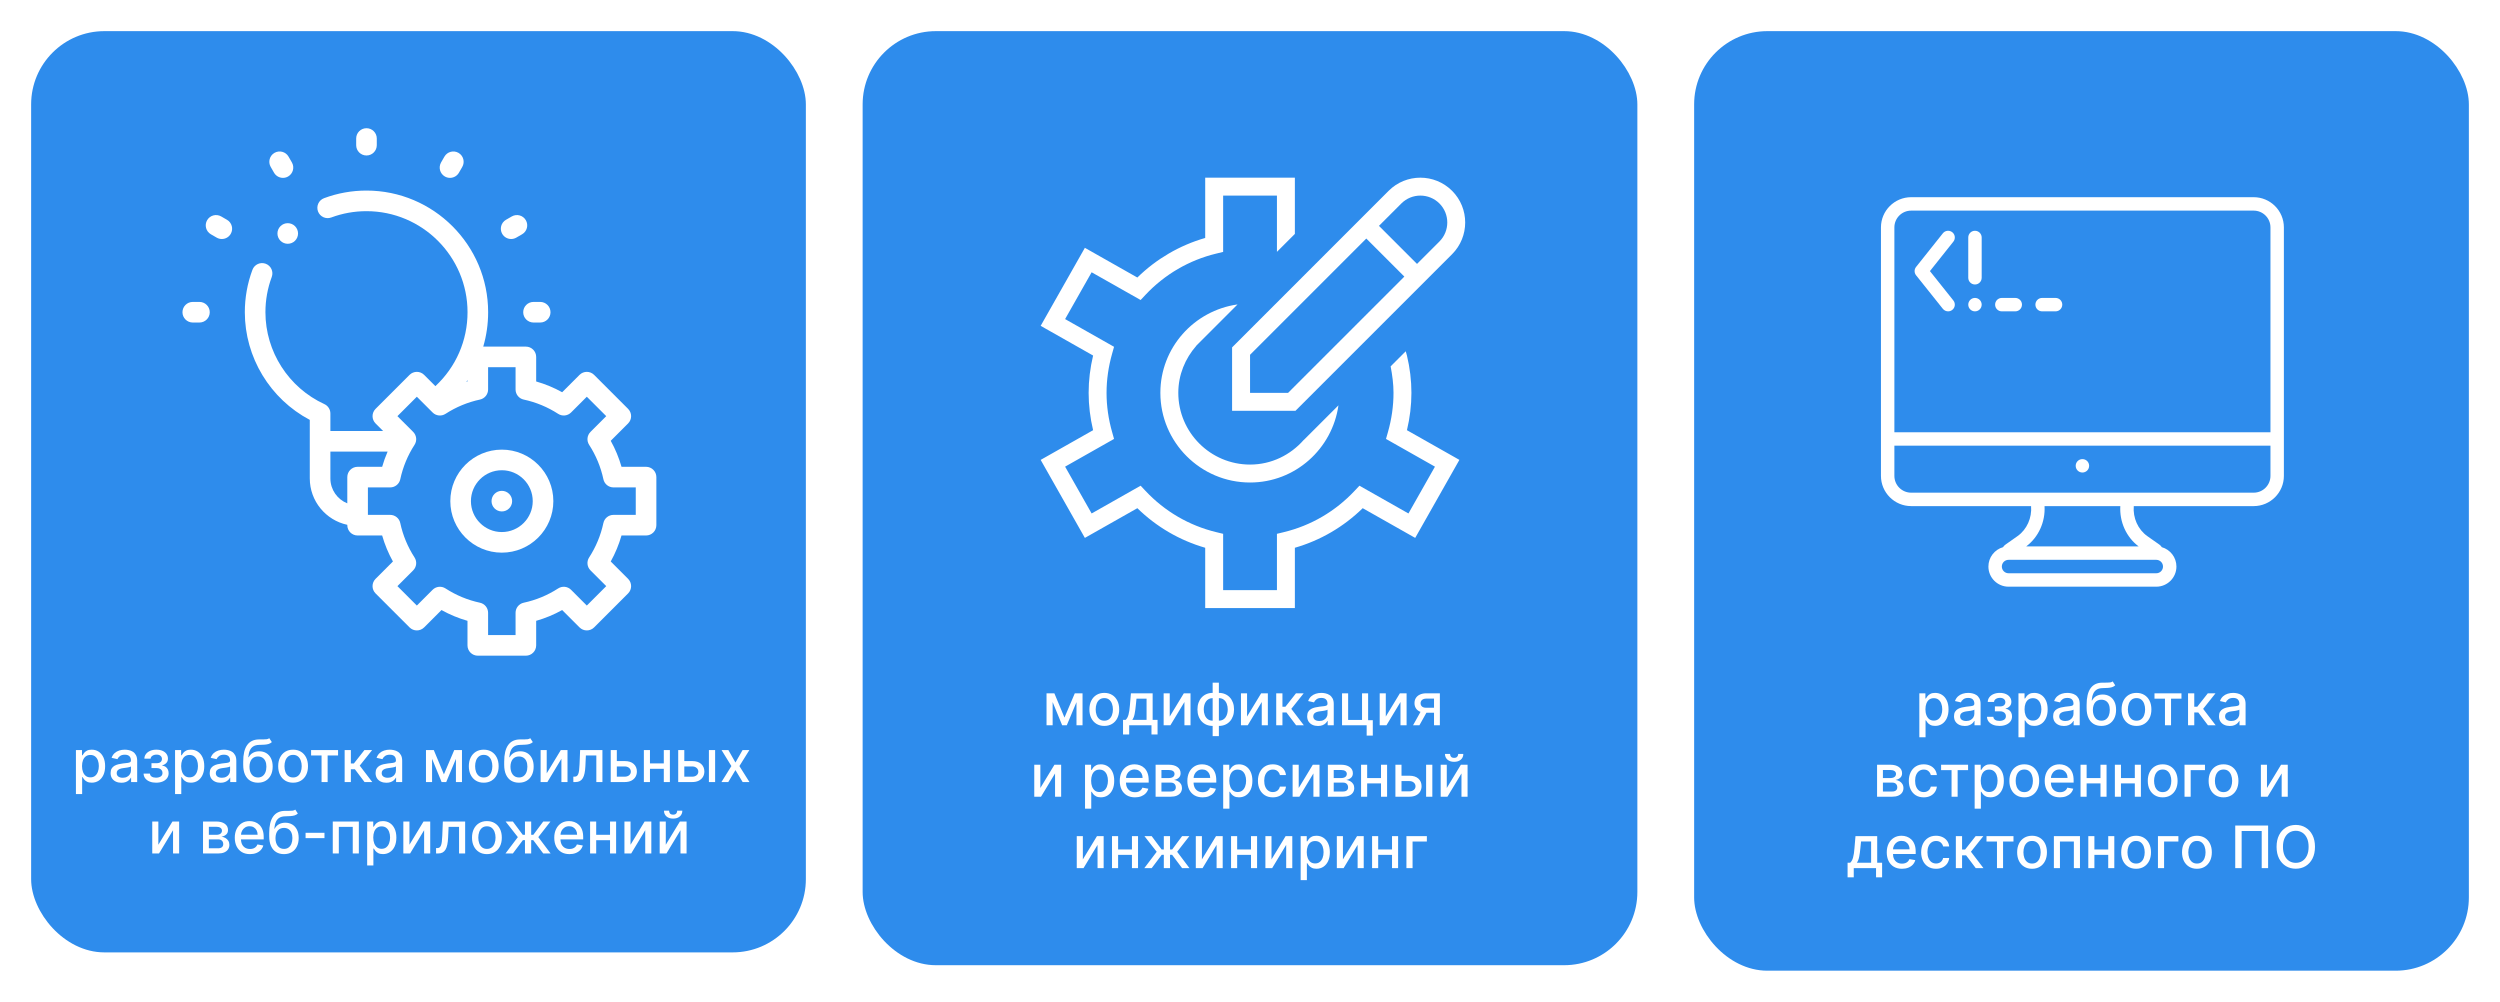
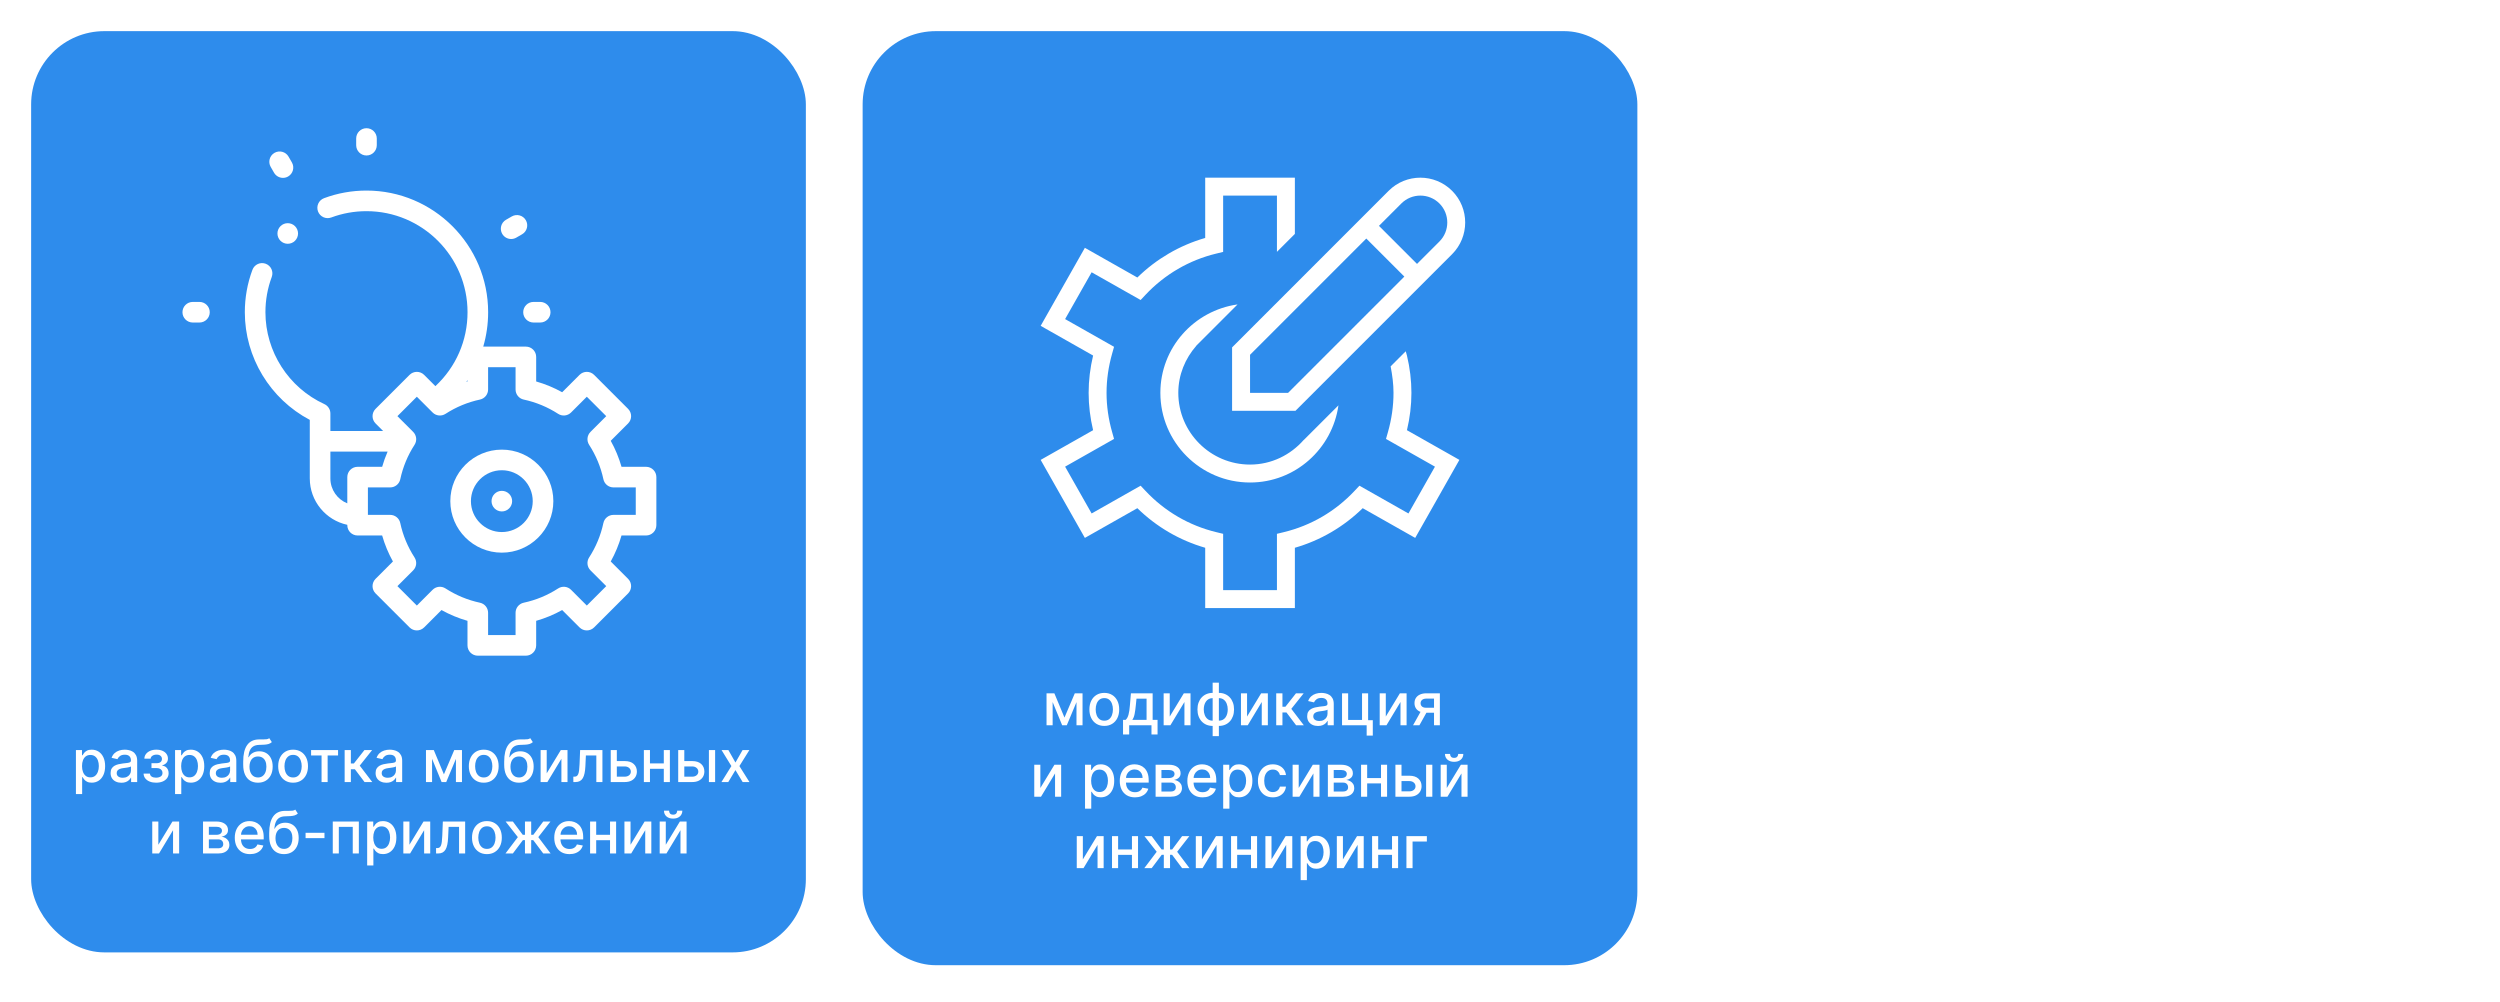
<svg xmlns="http://www.w3.org/2000/svg" width="1365" height="547" viewBox="0 0 1365 547" fill="none">
  <g filter="url(#filter0_d_126_28)">
    <rect x="17" y="13" width="423" height="503" rx="40" fill="#2E8CEC" />
  </g>
  <g filter="url(#filter1_d_126_28)">
    <rect x="471" y="13" width="423" height="510" rx="40" fill="#2E8CEC" />
  </g>
  <g filter="url(#filter2_d_126_28)">
-     <rect x="925" y="13" width="423" height="513" rx="40" fill="#2E8CEC" />
-   </g>
+     </g>
  <path d="M41.456 433.545V409.545H44.774V412.375H45.058C45.255 412.011 45.539 411.591 45.91 411.114C46.282 410.636 46.797 410.22 47.456 409.864C48.115 409.5 48.986 409.318 50.07 409.318C51.479 409.318 52.736 409.674 53.842 410.386C54.948 411.098 55.816 412.125 56.445 413.466C57.081 414.807 57.399 416.42 57.399 418.307C57.399 420.193 57.085 421.811 56.456 423.159C55.827 424.5 54.964 425.534 53.865 426.261C52.767 426.981 51.513 427.341 50.104 427.341C49.043 427.341 48.176 427.163 47.501 426.807C46.835 426.451 46.312 426.034 45.933 425.557C45.554 425.08 45.263 424.655 45.058 424.284H44.854V433.545H41.456ZM44.785 418.273C44.785 419.5 44.964 420.576 45.32 421.5C45.676 422.424 46.191 423.148 46.865 423.67C47.539 424.186 48.365 424.443 49.342 424.443C50.358 424.443 51.206 424.174 51.888 423.636C52.57 423.091 53.085 422.352 53.433 421.42C53.789 420.489 53.967 419.439 53.967 418.273C53.967 417.121 53.793 416.087 53.445 415.17C53.104 414.254 52.589 413.53 51.899 413C51.217 412.47 50.365 412.205 49.342 412.205C48.358 412.205 47.524 412.458 46.842 412.966C46.168 413.473 45.657 414.182 45.308 415.091C44.96 416 44.785 417.061 44.785 418.273ZM66.285 427.386C65.18 427.386 64.18 427.182 63.285 426.773C62.392 426.356 61.683 425.754 61.16 424.966C60.645 424.178 60.388 423.212 60.388 422.068C60.388 421.083 60.577 420.273 60.956 419.636C61.335 419 61.846 418.496 62.49 418.125C63.134 417.754 63.854 417.473 64.649 417.284C65.445 417.095 66.255 416.951 67.081 416.852C68.126 416.731 68.975 416.633 69.626 416.557C70.278 416.473 70.751 416.341 71.047 416.159C71.342 415.977 71.49 415.682 71.49 415.273V415.193C71.49 414.201 71.21 413.432 70.649 412.886C70.096 412.341 69.27 412.068 68.172 412.068C67.028 412.068 66.126 412.322 65.467 412.83C64.816 413.33 64.365 413.886 64.115 414.5L60.922 413.773C61.301 412.712 61.854 411.856 62.581 411.205C63.316 410.545 64.16 410.068 65.115 409.773C66.07 409.47 67.073 409.318 68.126 409.318C68.823 409.318 69.562 409.402 70.342 409.568C71.13 409.727 71.865 410.023 72.547 410.455C73.236 410.886 73.801 411.504 74.24 412.307C74.68 413.102 74.899 414.136 74.899 415.409V427H71.581V424.614H71.445C71.225 425.053 70.895 425.485 70.456 425.909C70.017 426.333 69.452 426.686 68.763 426.966C68.073 427.246 67.248 427.386 66.285 427.386ZM67.024 424.659C67.963 424.659 68.767 424.473 69.433 424.102C70.108 423.731 70.619 423.246 70.967 422.648C71.323 422.042 71.501 421.394 71.501 420.705V418.455C71.38 418.576 71.145 418.689 70.797 418.795C70.456 418.894 70.066 418.981 69.626 419.057C69.187 419.125 68.759 419.189 68.342 419.25C67.926 419.303 67.577 419.348 67.297 419.386C66.638 419.47 66.035 419.61 65.49 419.807C64.952 420.004 64.52 420.288 64.195 420.659C63.876 421.023 63.717 421.508 63.717 422.114C63.717 422.955 64.028 423.591 64.649 424.023C65.27 424.447 66.062 424.659 67.024 424.659ZM78.391 422.386H81.868C81.913 423.098 82.235 423.648 82.834 424.034C83.44 424.42 84.224 424.614 85.186 424.614C86.163 424.614 86.997 424.405 87.686 423.989C88.376 423.564 88.72 422.909 88.72 422.023C88.72 421.492 88.588 421.03 88.322 420.636C88.065 420.235 87.697 419.924 87.22 419.705C86.751 419.485 86.194 419.375 85.55 419.375H82.709V416.705H85.55C86.512 416.705 87.231 416.485 87.709 416.045C88.186 415.606 88.425 415.057 88.425 414.398C88.425 413.686 88.167 413.114 87.652 412.682C87.144 412.242 86.436 412.023 85.527 412.023C84.603 412.023 83.834 412.231 83.22 412.648C82.606 413.057 82.285 413.587 82.254 414.239H78.822C78.845 413.261 79.141 412.405 79.709 411.67C80.285 410.928 81.057 410.352 82.027 409.943C83.004 409.527 84.114 409.318 85.356 409.318C86.652 409.318 87.773 409.527 88.72 409.943C89.667 410.36 90.398 410.936 90.913 411.67C91.436 412.405 91.697 413.25 91.697 414.205C91.697 415.167 91.41 415.955 90.834 416.568C90.266 417.174 89.523 417.61 88.606 417.875V418.057C89.281 418.102 89.879 418.307 90.402 418.67C90.925 419.034 91.334 419.515 91.629 420.114C91.925 420.712 92.072 421.39 92.072 422.148C92.072 423.216 91.777 424.14 91.186 424.92C90.603 425.701 89.792 426.303 88.754 426.727C87.724 427.144 86.546 427.352 85.22 427.352C83.932 427.352 82.777 427.152 81.754 426.75C80.739 426.341 79.932 425.765 79.334 425.023C78.743 424.28 78.428 423.402 78.391 422.386ZM95.581 433.545V409.545H98.899V412.375H99.183C99.38 412.011 99.664 411.591 100.036 411.114C100.407 410.636 100.922 410.22 101.581 409.864C102.24 409.5 103.111 409.318 104.195 409.318C105.604 409.318 106.861 409.674 107.967 410.386C109.073 411.098 109.941 412.125 110.57 413.466C111.206 414.807 111.524 416.42 111.524 418.307C111.524 420.193 111.21 421.811 110.581 423.159C109.952 424.5 109.089 425.534 107.99 426.261C106.892 426.981 105.638 427.341 104.229 427.341C103.168 427.341 102.301 427.163 101.626 426.807C100.96 426.451 100.437 426.034 100.058 425.557C99.68 425.08 99.388 424.655 99.183 424.284H98.979V433.545H95.581ZM98.91 418.273C98.91 419.5 99.088 420.576 99.445 421.5C99.801 422.424 100.316 423.148 100.99 423.67C101.664 424.186 102.49 424.443 103.467 424.443C104.482 424.443 105.331 424.174 106.013 423.636C106.695 423.091 107.21 422.352 107.558 421.42C107.914 420.489 108.092 419.439 108.092 418.273C108.092 417.121 107.918 416.087 107.57 415.17C107.229 414.254 106.714 413.53 106.024 413C105.342 412.47 104.49 412.205 103.467 412.205C102.482 412.205 101.649 412.458 100.967 412.966C100.293 413.473 99.782 414.182 99.433 415.091C99.085 416 98.91 417.061 98.91 418.273ZM120.411 427.386C119.304 427.386 118.304 427.182 117.411 426.773C116.517 426.356 115.808 425.754 115.286 424.966C114.77 424.178 114.513 423.212 114.513 422.068C114.513 421.083 114.702 420.273 115.081 419.636C115.46 419 115.971 418.496 116.615 418.125C117.259 417.754 117.979 417.473 118.774 417.284C119.57 417.095 120.38 416.951 121.206 416.852C122.251 416.731 123.1 416.633 123.751 416.557C124.403 416.473 124.876 416.341 125.172 416.159C125.467 415.977 125.615 415.682 125.615 415.273V415.193C125.615 414.201 125.335 413.432 124.774 412.886C124.221 412.341 123.395 412.068 122.297 412.068C121.153 412.068 120.251 412.322 119.592 412.83C118.941 413.33 118.49 413.886 118.24 414.5L115.047 413.773C115.426 412.712 115.979 411.856 116.706 411.205C117.441 410.545 118.286 410.068 119.24 409.773C120.195 409.47 121.198 409.318 122.251 409.318C122.948 409.318 123.687 409.402 124.467 409.568C125.255 409.727 125.99 410.023 126.672 410.455C127.361 410.886 127.926 411.504 128.365 412.307C128.804 413.102 129.024 414.136 129.024 415.409V427H125.706V424.614H125.57C125.35 425.053 125.02 425.485 124.581 425.909C124.142 426.333 123.577 426.686 122.888 426.966C122.198 427.246 121.373 427.386 120.411 427.386ZM121.149 424.659C122.089 424.659 122.892 424.473 123.558 424.102C124.232 423.731 124.744 423.246 125.092 422.648C125.448 422.042 125.626 421.394 125.626 420.705V418.455C125.505 418.576 125.27 418.689 124.922 418.795C124.581 418.894 124.191 418.981 123.751 419.057C123.312 419.125 122.884 419.189 122.467 419.25C122.051 419.303 121.702 419.348 121.422 419.386C120.763 419.47 120.161 419.61 119.615 419.807C119.077 420.004 118.645 420.288 118.32 420.659C118.001 421.023 117.842 421.508 117.842 422.114C117.842 422.955 118.153 423.591 118.774 424.023C119.395 424.447 120.187 424.659 121.149 424.659ZM147.016 403.045L148.425 405.193C147.902 405.67 147.307 406.011 146.641 406.216C145.982 406.413 145.22 406.538 144.357 406.591C143.493 406.636 142.504 406.678 141.391 406.716C140.133 406.754 139.099 407.027 138.288 407.534C137.478 408.034 136.853 408.777 136.413 409.761C135.982 410.739 135.701 411.966 135.572 413.443H135.788C136.357 412.36 137.144 411.549 138.152 411.011C139.167 410.473 140.307 410.205 141.572 410.205C142.982 410.205 144.235 410.527 145.334 411.17C146.432 411.814 147.296 412.758 147.925 414C148.561 415.235 148.879 416.746 148.879 418.534C148.879 420.345 148.546 421.909 147.879 423.227C147.22 424.545 146.288 425.564 145.084 426.284C143.887 426.996 142.474 427.352 140.845 427.352C139.216 427.352 137.796 426.985 136.584 426.25C135.379 425.508 134.444 424.409 133.777 422.955C133.118 421.5 132.788 419.705 132.788 417.568V415.841C132.788 411.848 133.5 408.845 134.925 406.83C136.349 404.814 138.478 403.78 141.311 403.727C142.228 403.705 143.046 403.701 143.766 403.716C144.485 403.723 145.114 403.689 145.652 403.614C146.197 403.53 146.652 403.341 147.016 403.045ZM140.857 424.5C141.804 424.5 142.618 424.261 143.3 423.784C143.989 423.299 144.519 422.614 144.891 421.727C145.262 420.841 145.447 419.795 145.447 418.591C145.447 417.409 145.262 416.405 144.891 415.58C144.519 414.754 143.989 414.125 143.3 413.693C142.61 413.254 141.785 413.034 140.822 413.034C140.11 413.034 139.474 413.159 138.913 413.409C138.353 413.652 137.872 414.011 137.47 414.489C137.076 414.966 136.769 415.549 136.55 416.239C136.338 416.92 136.224 417.705 136.209 418.591C136.209 420.394 136.622 421.83 137.447 422.898C138.281 423.966 139.417 424.5 140.857 424.5ZM160.027 427.352C158.391 427.352 156.963 426.977 155.743 426.227C154.523 425.477 153.576 424.428 152.902 423.08C152.228 421.731 151.891 420.155 151.891 418.352C151.891 416.542 152.228 414.958 152.902 413.602C153.576 412.246 154.523 411.193 155.743 410.443C156.963 409.693 158.391 409.318 160.027 409.318C161.663 409.318 163.091 409.693 164.311 410.443C165.531 411.193 166.478 412.246 167.152 413.602C167.826 414.958 168.163 416.542 168.163 418.352C168.163 420.155 167.826 421.731 167.152 423.08C166.478 424.428 165.531 425.477 164.311 426.227C163.091 426.977 161.663 427.352 160.027 427.352ZM160.038 424.5C161.099 424.5 161.978 424.22 162.675 423.659C163.372 423.098 163.887 422.352 164.22 421.42C164.561 420.489 164.732 419.462 164.732 418.341C164.732 417.227 164.561 416.205 164.22 415.273C163.887 414.333 163.372 413.58 162.675 413.011C161.978 412.443 161.099 412.159 160.038 412.159C158.97 412.159 158.084 412.443 157.379 413.011C156.682 413.58 156.163 414.333 155.822 415.273C155.489 416.205 155.322 417.227 155.322 418.341C155.322 419.462 155.489 420.489 155.822 421.42C156.163 422.352 156.682 423.098 157.379 423.659C158.084 424.22 158.97 424.5 160.038 424.5ZM169.854 412.477V409.545H184.581V412.477H178.888V427H175.57V412.477H169.854ZM188.175 427V409.545H191.572V416.864H193.209L198.97 409.545H203.175L196.413 418.034L203.254 427H199.038L193.777 420.023H191.572V427H188.175ZM210.973 427.386C209.867 427.386 208.867 427.182 207.973 426.773C207.079 426.356 206.371 425.754 205.848 424.966C205.333 424.178 205.075 423.212 205.075 422.068C205.075 421.083 205.265 420.273 205.643 419.636C206.022 419 206.534 418.496 207.178 418.125C207.821 417.754 208.541 417.473 209.337 417.284C210.132 417.095 210.943 416.951 211.768 416.852C212.814 416.731 213.662 416.633 214.314 416.557C214.965 416.473 215.439 416.341 215.734 416.159C216.03 415.977 216.178 415.682 216.178 415.273V415.193C216.178 414.201 215.897 413.432 215.337 412.886C214.784 412.341 213.958 412.068 212.859 412.068C211.715 412.068 210.814 412.322 210.155 412.83C209.503 413.33 209.053 413.886 208.803 414.5L205.609 413.773C205.988 412.712 206.541 411.856 207.268 411.205C208.003 410.545 208.848 410.068 209.803 409.773C210.757 409.47 211.761 409.318 212.814 409.318C213.511 409.318 214.25 409.402 215.03 409.568C215.818 409.727 216.553 410.023 217.234 410.455C217.924 410.886 218.488 411.504 218.928 412.307C219.367 413.102 219.587 414.136 219.587 415.409V427H216.268V424.614H216.132C215.912 425.053 215.583 425.485 215.143 425.909C214.704 426.333 214.14 426.686 213.45 426.966C212.761 427.246 211.935 427.386 210.973 427.386ZM211.712 424.659C212.651 424.659 213.454 424.473 214.121 424.102C214.795 423.731 215.306 423.246 215.655 422.648C216.011 422.042 216.189 421.394 216.189 420.705V418.455C216.068 418.576 215.833 418.689 215.484 418.795C215.143 418.894 214.753 418.981 214.314 419.057C213.875 419.125 213.446 419.189 213.03 419.25C212.613 419.303 212.265 419.348 211.984 419.386C211.325 419.47 210.723 419.61 210.178 419.807C209.64 420.004 209.208 420.288 208.882 420.659C208.564 421.023 208.405 421.508 208.405 422.114C208.405 422.955 208.715 423.591 209.337 424.023C209.958 424.447 210.75 424.659 211.712 424.659ZM242.376 422.795L248.013 409.545H250.945L243.638 427H241.115L233.956 409.545H236.854L242.376 422.795ZM235.911 409.545V427H232.581V409.545H235.911ZM248.933 427V409.545H252.24V427H248.933ZM264.121 427.352C262.484 427.352 261.056 426.977 259.837 426.227C258.617 425.477 257.67 424.428 256.996 423.08C256.321 421.731 255.984 420.155 255.984 418.352C255.984 416.542 256.321 414.958 256.996 413.602C257.67 412.246 258.617 411.193 259.837 410.443C261.056 409.693 262.484 409.318 264.121 409.318C265.757 409.318 267.185 409.693 268.405 410.443C269.625 411.193 270.571 412.246 271.246 413.602C271.92 414.958 272.257 416.542 272.257 418.352C272.257 420.155 271.92 421.731 271.246 423.08C270.571 424.428 269.625 425.477 268.405 426.227C267.185 426.977 265.757 427.352 264.121 427.352ZM264.132 424.5C265.193 424.5 266.071 424.22 266.768 423.659C267.465 423.098 267.981 422.352 268.314 421.42C268.655 420.489 268.825 419.462 268.825 418.341C268.825 417.227 268.655 416.205 268.314 415.273C267.981 414.333 267.465 413.58 266.768 413.011C266.071 412.443 265.193 412.159 264.132 412.159C263.064 412.159 262.178 412.443 261.473 413.011C260.776 413.58 260.257 414.333 259.916 415.273C259.583 416.205 259.416 417.227 259.416 418.341C259.416 419.462 259.583 420.489 259.916 421.42C260.257 422.352 260.776 423.098 261.473 423.659C262.178 424.22 263.064 424.5 264.132 424.5ZM289.516 403.045L290.925 405.193C290.402 405.67 289.807 406.011 289.141 406.216C288.482 406.413 287.72 406.538 286.857 406.591C285.993 406.636 285.004 406.678 283.891 406.716C282.633 406.754 281.599 407.027 280.788 407.534C279.978 408.034 279.353 408.777 278.913 409.761C278.482 410.739 278.201 411.966 278.072 413.443H278.288C278.857 412.36 279.644 411.549 280.652 411.011C281.667 410.473 282.807 410.205 284.072 410.205C285.482 410.205 286.735 410.527 287.834 411.17C288.932 411.814 289.796 412.758 290.425 414C291.061 415.235 291.379 416.746 291.379 418.534C291.379 420.345 291.046 421.909 290.379 423.227C289.72 424.545 288.788 425.564 287.584 426.284C286.387 426.996 284.974 427.352 283.345 427.352C281.716 427.352 280.296 426.985 279.084 426.25C277.879 425.508 276.944 424.409 276.277 422.955C275.618 421.5 275.288 419.705 275.288 417.568V415.841C275.288 411.848 276 408.845 277.425 406.83C278.849 404.814 280.978 403.78 283.811 403.727C284.728 403.705 285.546 403.701 286.266 403.716C286.985 403.723 287.614 403.689 288.152 403.614C288.697 403.53 289.152 403.341 289.516 403.045ZM283.357 424.5C284.304 424.5 285.118 424.261 285.8 423.784C286.489 423.299 287.019 422.614 287.391 421.727C287.762 420.841 287.947 419.795 287.947 418.591C287.947 417.409 287.762 416.405 287.391 415.58C287.019 414.754 286.489 414.125 285.8 413.693C285.11 413.254 284.285 413.034 283.322 413.034C282.61 413.034 281.974 413.159 281.413 413.409C280.853 413.652 280.372 414.011 279.97 414.489C279.576 414.966 279.269 415.549 279.05 416.239C278.838 416.92 278.724 417.705 278.709 418.591C278.709 420.394 279.122 421.83 279.947 422.898C280.781 423.966 281.917 424.5 283.357 424.5ZM298.504 422.239L306.197 409.545H309.857V427H306.527V414.295L298.868 427H295.175V409.545H298.504V422.239ZM313.05 427L313.038 424.057H313.663C314.148 424.057 314.554 423.955 314.879 423.75C315.213 423.538 315.485 423.182 315.697 422.682C315.91 422.182 316.072 421.492 316.186 420.614C316.3 419.727 316.383 418.614 316.436 417.273L316.743 409.545H328.925V427H325.595V412.477H319.891L319.618 418.409C319.55 419.848 319.402 421.106 319.175 422.182C318.955 423.258 318.633 424.155 318.209 424.875C317.785 425.587 317.239 426.121 316.572 426.477C315.906 426.826 315.095 427 314.141 427H313.05ZM336.013 415.545H341.081C343.217 415.545 344.861 416.076 346.013 417.136C347.164 418.197 347.74 419.564 347.74 421.239C347.74 422.33 347.482 423.311 346.967 424.182C346.452 425.053 345.698 425.742 344.706 426.25C343.714 426.75 342.505 427 341.081 427H333.456V409.545H336.786V424.068H341.081C342.058 424.068 342.861 423.814 343.49 423.307C344.119 422.792 344.433 422.136 344.433 421.341C344.433 420.5 344.119 419.814 343.49 419.284C342.861 418.746 342.058 418.477 341.081 418.477H336.013V415.545ZM363.379 416.807V419.75H353.925V416.807H363.379ZM354.879 409.545V427H351.55V409.545H354.879ZM365.754 409.545V427H362.436V409.545H365.754ZM372.857 415.545H377.925C380.061 415.545 381.705 416.076 382.857 417.136C384.008 418.197 384.584 419.564 384.584 421.239C384.584 422.33 384.326 423.311 383.811 424.182C383.296 425.053 382.542 425.742 381.55 426.25C380.557 426.75 379.349 427 377.925 427H370.3V409.545H373.629V424.068H377.925C378.902 424.068 379.705 423.814 380.334 423.307C380.963 422.792 381.277 422.136 381.277 421.341C381.277 420.5 380.963 419.814 380.334 419.284C379.705 418.746 378.902 418.477 377.925 418.477H372.857V415.545ZM387.061 427V409.545H390.459V427H387.061ZM397.7 409.545L401.553 416.341L405.439 409.545H409.155L403.712 418.273L409.2 427H405.484L401.553 420.477L397.632 427H393.905L399.337 418.273L393.973 409.545H397.7ZM86.457 461.239L94.151 448.545H97.81V466H94.48V453.295L86.821 466H83.128V448.545H86.457V461.239ZM110.847 466V448.545H118.085C120.055 448.545 121.616 448.966 122.767 449.807C123.919 450.64 124.494 451.773 124.494 453.205C124.494 454.227 124.169 455.038 123.517 455.636C122.866 456.235 122.002 456.636 120.926 456.841C121.706 456.932 122.422 457.167 123.074 457.545C123.725 457.917 124.248 458.417 124.642 459.045C125.044 459.674 125.244 460.424 125.244 461.295C125.244 462.22 125.006 463.038 124.528 463.75C124.051 464.455 123.358 465.008 122.449 465.409C121.547 465.803 120.46 466 119.188 466H110.847ZM114.04 463.159H119.188C120.028 463.159 120.688 462.958 121.165 462.557C121.642 462.155 121.881 461.61 121.881 460.92C121.881 460.11 121.642 459.473 121.165 459.011C120.688 458.542 120.028 458.307 119.188 458.307H114.04V463.159ZM114.04 455.818H118.119C118.756 455.818 119.301 455.727 119.756 455.545C120.218 455.364 120.57 455.106 120.812 454.773C121.062 454.432 121.188 454.03 121.188 453.568C121.188 452.894 120.911 452.367 120.358 451.989C119.805 451.61 119.047 451.42 118.085 451.42H114.04V455.818ZM136.494 466.352C134.775 466.352 133.294 465.985 132.051 465.25C130.816 464.508 129.862 463.466 129.188 462.125C128.521 460.777 128.188 459.197 128.188 457.386C128.188 455.598 128.521 454.023 129.188 452.659C129.862 451.295 130.801 450.231 132.006 449.466C133.218 448.701 134.634 448.318 136.256 448.318C137.241 448.318 138.195 448.481 139.119 448.807C140.044 449.133 140.873 449.644 141.608 450.341C142.343 451.038 142.922 451.943 143.347 453.057C143.771 454.163 143.983 455.508 143.983 457.091V458.295H130.108V455.75H140.653C140.653 454.856 140.472 454.064 140.108 453.375C139.744 452.678 139.233 452.129 138.574 451.727C137.922 451.326 137.157 451.125 136.278 451.125C135.324 451.125 134.491 451.36 133.778 451.83C133.074 452.292 132.528 452.898 132.142 453.648C131.763 454.39 131.574 455.197 131.574 456.068V458.057C131.574 459.223 131.778 460.216 132.188 461.034C132.604 461.852 133.184 462.477 133.926 462.909C134.669 463.333 135.536 463.545 136.528 463.545C137.172 463.545 137.759 463.455 138.29 463.273C138.82 463.083 139.278 462.803 139.665 462.432C140.051 462.061 140.347 461.602 140.551 461.057L143.767 461.636C143.509 462.583 143.047 463.413 142.381 464.125C141.722 464.83 140.892 465.379 139.892 465.773C138.9 466.159 137.767 466.352 136.494 466.352ZM161.219 442.045L162.628 444.193C162.105 444.67 161.51 445.011 160.844 445.216C160.185 445.413 159.423 445.538 158.56 445.591C157.696 445.636 156.707 445.678 155.594 445.716C154.336 445.754 153.302 446.027 152.491 446.534C151.681 447.034 151.056 447.777 150.616 448.761C150.185 449.739 149.904 450.966 149.776 452.443H149.991C150.56 451.36 151.348 450.549 152.355 450.011C153.37 449.473 154.51 449.205 155.776 449.205C157.185 449.205 158.438 449.527 159.537 450.17C160.635 450.814 161.499 451.758 162.128 453C162.764 454.235 163.082 455.746 163.082 457.534C163.082 459.345 162.749 460.909 162.082 462.227C161.423 463.545 160.491 464.564 159.287 465.284C158.09 465.996 156.677 466.352 155.048 466.352C153.42 466.352 151.999 465.985 150.787 465.25C149.582 464.508 148.647 463.409 147.98 461.955C147.321 460.5 146.991 458.705 146.991 456.568V454.841C146.991 450.848 147.704 447.845 149.128 445.83C150.552 443.814 152.681 442.78 155.514 442.727C156.431 442.705 157.249 442.701 157.969 442.716C158.688 442.723 159.317 442.689 159.855 442.614C160.401 442.53 160.855 442.341 161.219 442.045ZM155.06 463.5C156.007 463.5 156.821 463.261 157.503 462.784C158.192 462.299 158.723 461.614 159.094 460.727C159.465 459.841 159.651 458.795 159.651 457.591C159.651 456.409 159.465 455.405 159.094 454.58C158.723 453.754 158.192 453.125 157.503 452.693C156.813 452.254 155.988 452.034 155.026 452.034C154.313 452.034 153.677 452.159 153.116 452.409C152.556 452.652 152.075 453.011 151.673 453.489C151.279 453.966 150.973 454.549 150.753 455.239C150.541 455.92 150.427 456.705 150.412 457.591C150.412 459.394 150.825 460.83 151.651 461.898C152.484 462.966 153.62 463.5 155.06 463.5ZM177.162 454.693V457.636H166.844V454.693H177.162ZM181.69 466V448.545H195.929V466H192.599V451.477H184.997V466H181.69ZM200.472 472.545V448.545H203.79V451.375H204.074C204.271 451.011 204.555 450.591 204.926 450.114C205.297 449.636 205.813 449.22 206.472 448.864C207.131 448.5 208.002 448.318 209.085 448.318C210.494 448.318 211.752 448.674 212.858 449.386C213.964 450.098 214.831 451.125 215.46 452.466C216.097 453.807 216.415 455.42 216.415 457.307C216.415 459.193 216.1 460.811 215.472 462.159C214.843 463.5 213.979 464.534 212.881 465.261C211.782 465.981 210.528 466.341 209.119 466.341C208.059 466.341 207.191 466.163 206.517 465.807C205.85 465.451 205.328 465.034 204.949 464.557C204.57 464.08 204.278 463.655 204.074 463.284H203.869V472.545H200.472ZM203.801 457.273C203.801 458.5 203.979 459.576 204.335 460.5C204.691 461.424 205.206 462.148 205.881 462.67C206.555 463.186 207.381 463.443 208.358 463.443C209.373 463.443 210.222 463.174 210.903 462.636C211.585 462.091 212.1 461.352 212.449 460.42C212.805 459.489 212.983 458.439 212.983 457.273C212.983 456.121 212.809 455.087 212.46 454.17C212.119 453.254 211.604 452.53 210.915 452C210.233 451.47 209.381 451.205 208.358 451.205C207.373 451.205 206.54 451.458 205.858 451.966C205.184 452.473 204.672 453.182 204.324 454.091C203.975 455 203.801 456.061 203.801 457.273ZM223.551 461.239L231.244 448.545H234.903V466H231.574V453.295L223.915 466H220.222V448.545H223.551V461.239ZM238.097 466L238.085 463.057H238.71C239.195 463.057 239.6 462.955 239.926 462.75C240.259 462.538 240.532 462.182 240.744 461.682C240.956 461.182 241.119 460.492 241.233 459.614C241.347 458.727 241.43 457.614 241.483 456.273L241.79 448.545H253.972V466H250.642V451.477H244.938L244.665 457.409C244.597 458.848 244.449 460.106 244.222 461.182C244.002 462.258 243.68 463.155 243.256 463.875C242.831 464.587 242.286 465.121 241.619 465.477C240.953 465.826 240.142 466 239.188 466H238.097ZM265.855 466.352C264.219 466.352 262.791 465.977 261.571 465.227C260.351 464.477 259.404 463.428 258.73 462.08C258.056 460.731 257.719 459.155 257.719 457.352C257.719 455.542 258.056 453.958 258.73 452.602C259.404 451.246 260.351 450.193 261.571 449.443C262.791 448.693 264.219 448.318 265.855 448.318C267.491 448.318 268.92 448.693 270.139 449.443C271.359 450.193 272.306 451.246 272.98 452.602C273.654 453.958 273.991 455.542 273.991 457.352C273.991 459.155 273.654 460.731 272.98 462.08C272.306 463.428 271.359 464.477 270.139 465.227C268.92 465.977 267.491 466.352 265.855 466.352ZM265.866 463.5C266.927 463.5 267.806 463.22 268.503 462.659C269.2 462.098 269.715 461.352 270.048 460.42C270.389 459.489 270.56 458.462 270.56 457.341C270.56 456.227 270.389 455.205 270.048 454.273C269.715 453.333 269.2 452.58 268.503 452.011C267.806 451.443 266.927 451.159 265.866 451.159C264.798 451.159 263.912 451.443 263.207 452.011C262.51 452.58 261.991 453.333 261.651 454.273C261.317 455.205 261.151 456.227 261.151 457.341C261.151 458.462 261.317 459.489 261.651 460.42C261.991 461.352 262.51 462.098 263.207 462.659C263.912 463.22 264.798 463.5 265.866 463.5ZM275.983 466L282.744 457.068L276.062 448.545H280.017L285.415 455.795H286.631V448.545H290.028V455.795H291.21L296.608 448.545H300.562L293.915 457.068L300.642 466H296.608L291.165 458.727H290.028V466H286.631V458.727H285.494L280.017 466H275.983ZM310.932 466.352C309.212 466.352 307.731 465.985 306.489 465.25C305.254 464.508 304.299 463.466 303.625 462.125C302.958 460.777 302.625 459.197 302.625 457.386C302.625 455.598 302.958 454.023 303.625 452.659C304.299 451.295 305.239 450.231 306.443 449.466C307.655 448.701 309.072 448.318 310.693 448.318C311.678 448.318 312.633 448.481 313.557 448.807C314.481 449.133 315.311 449.644 316.045 450.341C316.78 451.038 317.36 451.943 317.784 453.057C318.208 454.163 318.42 455.508 318.42 457.091V458.295H304.545V455.75H315.091C315.091 454.856 314.909 454.064 314.545 453.375C314.182 452.678 313.67 452.129 313.011 451.727C312.36 451.326 311.595 451.125 310.716 451.125C309.761 451.125 308.928 451.36 308.216 451.83C307.511 452.292 306.966 452.898 306.58 453.648C306.201 454.39 306.011 455.197 306.011 456.068V458.057C306.011 459.223 306.216 460.216 306.625 461.034C307.042 461.852 307.621 462.477 308.364 462.909C309.106 463.333 309.973 463.545 310.966 463.545C311.61 463.545 312.197 463.455 312.727 463.273C313.258 463.083 313.716 462.803 314.102 462.432C314.489 462.061 314.784 461.602 314.989 461.057L318.205 461.636C317.947 462.583 317.485 463.413 316.818 464.125C316.159 464.83 315.33 465.379 314.33 465.773C313.337 466.159 312.205 466.352 310.932 466.352ZM334.02 455.807V458.75H324.565V455.807H334.02ZM325.52 448.545V466H322.19V448.545H325.52ZM336.395 448.545V466H333.077V448.545H336.395ZM344.27 461.239L351.963 448.545H355.622V466H352.293V453.295L344.634 466H340.94V448.545H344.27V461.239ZM363.52 461.239L371.213 448.545H374.872V466H371.543V453.295L363.884 466H360.19V448.545H363.52V461.239ZM369.759 442.636H372.554C372.554 443.917 372.099 444.958 371.19 445.761C370.289 446.557 369.069 446.955 367.531 446.955C366.001 446.955 364.785 446.557 363.884 445.761C362.982 444.958 362.531 443.917 362.531 442.636H365.315C365.315 443.205 365.482 443.708 365.815 444.148C366.149 444.58 366.721 444.795 367.531 444.795C368.327 444.795 368.895 444.58 369.236 444.148C369.584 443.716 369.759 443.212 369.759 442.636Z" fill="white" />
  <path d="M581.205 391.795L586.841 378.545H589.773L582.466 396H579.943L572.784 378.545H575.682L581.205 391.795ZM574.739 378.545V396H571.409V378.545H574.739ZM587.761 396V378.545H591.068V396H587.761ZM602.949 396.352C601.313 396.352 599.884 395.977 598.665 395.227C597.445 394.477 596.498 393.428 595.824 392.08C595.15 390.731 594.812 389.155 594.812 387.352C594.812 385.542 595.15 383.958 595.824 382.602C596.498 381.246 597.445 380.193 598.665 379.443C599.884 378.693 601.313 378.318 602.949 378.318C604.585 378.318 606.013 378.693 607.233 379.443C608.453 380.193 609.4 381.246 610.074 382.602C610.748 383.958 611.085 385.542 611.085 387.352C611.085 389.155 610.748 390.731 610.074 392.08C609.4 393.428 608.453 394.477 607.233 395.227C606.013 395.977 604.585 396.352 602.949 396.352ZM602.96 393.5C604.021 393.5 604.9 393.22 605.597 392.659C606.294 392.098 606.809 391.352 607.142 390.42C607.483 389.489 607.653 388.462 607.653 387.341C607.653 386.227 607.483 385.205 607.142 384.273C606.809 383.333 606.294 382.58 605.597 382.011C604.9 381.443 604.021 381.159 602.96 381.159C601.892 381.159 601.006 381.443 600.301 382.011C599.604 382.58 599.085 383.333 598.744 384.273C598.411 385.205 598.244 386.227 598.244 387.341C598.244 388.462 598.411 389.489 598.744 390.42C599.085 391.352 599.604 392.098 600.301 392.659C601.006 393.22 601.892 393.5 602.96 393.5ZM613.173 401.034V393.057H614.594C614.957 392.723 615.264 392.326 615.514 391.864C615.772 391.402 615.988 390.852 616.162 390.216C616.344 389.58 616.495 388.837 616.616 387.989C616.738 387.133 616.844 386.155 616.935 385.057L617.48 378.545H629.344V393.057H632.026V401.034H628.707V396H616.537V401.034H613.173ZM618.23 393.057H626.026V381.455H620.526L620.162 385.057C619.988 386.89 619.768 388.481 619.503 389.83C619.238 391.17 618.813 392.246 618.23 393.057ZM638.676 391.239L646.369 378.545H650.028V396H646.699V383.295L639.04 396H635.347V378.545H638.676V391.239ZM662.108 401.943V372.727H665.506V401.943H662.108ZM662.108 396.352C660.873 396.352 659.748 396.14 658.733 395.716C657.718 395.284 656.843 394.67 656.108 393.875C655.373 393.08 654.805 392.129 654.403 391.023C654.009 389.917 653.812 388.693 653.812 387.352C653.812 385.996 654.009 384.765 654.403 383.659C654.805 382.553 655.373 381.602 656.108 380.807C656.843 380.011 657.718 379.398 658.733 378.966C659.748 378.534 660.873 378.318 662.108 378.318H662.949V396.352H662.108ZM662.108 393.489H662.585V381.182H662.108C661.29 381.182 660.578 381.348 659.972 381.682C659.366 382.008 658.862 382.458 658.46 383.034C658.059 383.602 657.756 384.258 657.551 385C657.354 385.742 657.256 386.527 657.256 387.352C657.256 388.458 657.434 389.477 657.79 390.409C658.146 391.333 658.684 392.08 659.403 392.648C660.123 393.208 661.025 393.489 662.108 393.489ZM665.506 396.352H664.653V378.318H665.506C666.741 378.318 667.866 378.534 668.881 378.966C669.896 379.398 670.767 380.011 671.494 380.807C672.229 381.602 672.794 382.553 673.188 383.659C673.589 384.765 673.79 385.996 673.79 387.352C673.79 388.693 673.589 389.917 673.188 391.023C672.794 392.129 672.229 393.08 671.494 393.875C670.767 394.67 669.896 395.284 668.881 395.716C667.866 396.14 666.741 396.352 665.506 396.352ZM665.506 393.489C666.324 393.489 667.036 393.33 667.642 393.011C668.248 392.686 668.752 392.239 669.153 391.67C669.555 391.095 669.854 390.439 670.051 389.705C670.248 388.962 670.347 388.178 670.347 387.352C670.347 386.254 670.169 385.239 669.812 384.307C669.464 383.367 668.93 382.614 668.21 382.045C667.491 381.47 666.589 381.182 665.506 381.182H665.017V393.489H665.506ZM680.895 391.239L688.588 378.545H692.247V396H688.918V383.295L681.259 396H677.565V378.545H680.895V391.239ZM696.815 396V378.545H700.213V385.864H701.849L707.611 378.545H711.815L705.054 387.034L711.895 396H707.679L702.418 389.023H700.213V396H696.815ZM719.614 396.386C718.508 396.386 717.508 396.182 716.614 395.773C715.72 395.356 715.011 394.754 714.489 393.966C713.973 393.178 713.716 392.212 713.716 391.068C713.716 390.083 713.905 389.273 714.284 388.636C714.663 388 715.174 387.496 715.818 387.125C716.462 386.754 717.182 386.473 717.977 386.284C718.773 386.095 719.583 385.951 720.409 385.852C721.455 385.731 722.303 385.633 722.955 385.557C723.606 385.473 724.08 385.341 724.375 385.159C724.67 384.977 724.818 384.682 724.818 384.273V384.193C724.818 383.201 724.538 382.432 723.977 381.886C723.424 381.341 722.598 381.068 721.5 381.068C720.356 381.068 719.455 381.322 718.795 381.83C718.144 382.33 717.693 382.886 717.443 383.5L714.25 382.773C714.629 381.712 715.182 380.856 715.909 380.205C716.644 379.545 717.489 379.068 718.443 378.773C719.398 378.47 720.402 378.318 721.455 378.318C722.152 378.318 722.89 378.402 723.67 378.568C724.458 378.727 725.193 379.023 725.875 379.455C726.564 379.886 727.129 380.504 727.568 381.307C728.008 382.102 728.227 383.136 728.227 384.409V396H724.909V393.614H724.773C724.553 394.053 724.223 394.485 723.784 394.909C723.345 395.333 722.78 395.686 722.091 395.966C721.402 396.246 720.576 396.386 719.614 396.386ZM720.352 393.659C721.292 393.659 722.095 393.473 722.761 393.102C723.436 392.731 723.947 392.246 724.295 391.648C724.652 391.042 724.83 390.394 724.83 389.705V387.455C724.708 387.576 724.473 387.689 724.125 387.795C723.784 387.894 723.394 387.981 722.955 388.057C722.515 388.125 722.087 388.189 721.67 388.25C721.254 388.303 720.905 388.348 720.625 388.386C719.966 388.47 719.364 388.61 718.818 388.807C718.28 389.004 717.848 389.288 717.523 389.659C717.205 390.023 717.045 390.508 717.045 391.114C717.045 391.955 717.356 392.591 717.977 393.023C718.598 393.447 719.39 393.659 720.352 393.659ZM746.991 378.545V393.216H749.548V401.625H746.196V396H732.753V378.545H736.082V393.068H743.673V378.545H746.991ZM756.645 391.239L764.338 378.545H767.997V396H764.668V383.295L757.009 396H753.315V378.545H756.645V391.239ZM782.974 396V381.443H778.793C777.8 381.443 777.027 381.674 776.474 382.136C775.921 382.598 775.645 383.205 775.645 383.955C775.645 384.697 775.899 385.295 776.406 385.75C776.921 386.197 777.641 386.42 778.565 386.42H783.963V389.17H778.565C777.277 389.17 776.164 388.958 775.224 388.534C774.293 388.102 773.573 387.492 773.065 386.705C772.565 385.917 772.315 384.985 772.315 383.909C772.315 382.811 772.573 381.864 773.088 381.068C773.611 380.265 774.357 379.644 775.327 379.205C776.304 378.765 777.459 378.545 778.793 378.545H786.168V396H782.974ZM771.52 396L776.44 387.182H779.918L774.997 396H771.52ZM568.036 430.239L575.729 417.545H579.388V435H576.058V422.295L568.399 435H564.706V417.545H568.036V430.239ZM592.425 441.545V417.545H595.743V420.375H596.027C596.224 420.011 596.508 419.591 596.879 419.114C597.25 418.636 597.766 418.22 598.425 417.864C599.084 417.5 599.955 417.318 601.038 417.318C602.447 417.318 603.705 417.674 604.811 418.386C605.917 419.098 606.785 420.125 607.413 421.466C608.05 422.807 608.368 424.42 608.368 426.307C608.368 428.193 608.054 429.811 607.425 431.159C606.796 432.5 605.932 433.534 604.834 434.261C603.735 434.981 602.482 435.341 601.072 435.341C600.012 435.341 599.144 435.163 598.47 434.807C597.804 434.451 597.281 434.034 596.902 433.557C596.523 433.08 596.232 432.655 596.027 432.284H595.822V441.545H592.425ZM595.754 426.273C595.754 427.5 595.932 428.576 596.288 429.5C596.644 430.424 597.16 431.148 597.834 431.67C598.508 432.186 599.334 432.443 600.311 432.443C601.326 432.443 602.175 432.174 602.857 431.636C603.538 431.091 604.054 430.352 604.402 429.42C604.758 428.489 604.936 427.439 604.936 426.273C604.936 425.121 604.762 424.087 604.413 423.17C604.072 422.254 603.557 421.53 602.868 421C602.186 420.47 601.334 420.205 600.311 420.205C599.326 420.205 598.493 420.458 597.811 420.966C597.137 421.473 596.625 422.182 596.277 423.091C595.929 424 595.754 425.061 595.754 426.273ZM619.697 435.352C617.978 435.352 616.497 434.985 615.254 434.25C614.019 433.508 613.065 432.466 612.391 431.125C611.724 429.777 611.391 428.197 611.391 426.386C611.391 424.598 611.724 423.023 612.391 421.659C613.065 420.295 614.004 419.231 615.209 418.466C616.421 417.701 617.838 417.318 619.459 417.318C620.444 417.318 621.398 417.481 622.322 417.807C623.247 418.133 624.076 418.644 624.811 419.341C625.546 420.038 626.125 420.943 626.55 422.057C626.974 423.163 627.186 424.508 627.186 426.091V427.295H613.311V424.75H623.857C623.857 423.856 623.675 423.064 623.311 422.375C622.947 421.678 622.436 421.129 621.777 420.727C621.125 420.326 620.36 420.125 619.482 420.125C618.527 420.125 617.694 420.36 616.982 420.83C616.277 421.292 615.732 421.898 615.345 422.648C614.966 423.39 614.777 424.197 614.777 425.068V427.057C614.777 428.223 614.982 429.216 615.391 430.034C615.807 430.852 616.387 431.477 617.129 431.909C617.872 432.333 618.739 432.545 619.732 432.545C620.375 432.545 620.963 432.455 621.493 432.273C622.023 432.083 622.482 431.803 622.868 431.432C623.254 431.061 623.55 430.602 623.754 430.057L626.97 430.636C626.713 431.583 626.25 432.413 625.584 433.125C624.925 433.83 624.095 434.379 623.095 434.773C622.103 435.159 620.97 435.352 619.697 435.352ZM630.956 435V417.545H638.195C640.164 417.545 641.725 417.966 642.876 418.807C644.028 419.64 644.604 420.773 644.604 422.205C644.604 423.227 644.278 424.038 643.626 424.636C642.975 425.235 642.111 425.636 641.036 425.841C641.816 425.932 642.532 426.167 643.183 426.545C643.835 426.917 644.357 427.417 644.751 428.045C645.153 428.674 645.354 429.424 645.354 430.295C645.354 431.22 645.115 432.038 644.638 432.75C644.161 433.455 643.467 434.008 642.558 434.409C641.657 434.803 640.57 435 639.297 435H630.956ZM634.149 432.159H639.297C640.138 432.159 640.797 431.958 641.274 431.557C641.751 431.155 641.99 430.61 641.99 429.92C641.99 429.11 641.751 428.473 641.274 428.011C640.797 427.542 640.138 427.307 639.297 427.307H634.149V432.159ZM634.149 424.818H638.229C638.865 424.818 639.411 424.727 639.865 424.545C640.327 424.364 640.679 424.106 640.922 423.773C641.172 423.432 641.297 423.03 641.297 422.568C641.297 421.894 641.02 421.367 640.467 420.989C639.914 420.61 639.157 420.42 638.195 420.42H634.149V424.818ZM656.604 435.352C654.884 435.352 653.403 434.985 652.161 434.25C650.926 433.508 649.971 432.466 649.297 431.125C648.63 429.777 648.297 428.197 648.297 426.386C648.297 424.598 648.63 423.023 649.297 421.659C649.971 420.295 650.911 419.231 652.115 418.466C653.327 417.701 654.744 417.318 656.365 417.318C657.35 417.318 658.304 417.481 659.229 417.807C660.153 418.133 660.982 418.644 661.717 419.341C662.452 420.038 663.032 420.943 663.456 422.057C663.88 423.163 664.092 424.508 664.092 426.091V427.295H650.217V424.75H660.763C660.763 423.856 660.581 423.064 660.217 422.375C659.854 421.678 659.342 421.129 658.683 420.727C658.032 420.326 657.267 420.125 656.388 420.125C655.433 420.125 654.6 420.36 653.888 420.83C653.183 421.292 652.638 421.898 652.251 422.648C651.873 423.39 651.683 424.197 651.683 425.068V427.057C651.683 428.223 651.888 429.216 652.297 430.034C652.714 430.852 653.293 431.477 654.036 431.909C654.778 432.333 655.645 432.545 656.638 432.545C657.282 432.545 657.869 432.455 658.399 432.273C658.929 432.083 659.388 431.803 659.774 431.432C660.161 431.061 660.456 430.602 660.661 430.057L663.876 430.636C663.619 431.583 663.157 432.413 662.49 433.125C661.831 433.83 661.001 434.379 660.001 434.773C659.009 435.159 657.876 435.352 656.604 435.352ZM667.862 441.545V417.545H671.18V420.375H671.464C671.661 420.011 671.946 419.591 672.317 419.114C672.688 418.636 673.203 418.22 673.862 417.864C674.521 417.5 675.393 417.318 676.476 417.318C677.885 417.318 679.143 417.674 680.249 418.386C681.355 419.098 682.222 420.125 682.851 421.466C683.487 422.807 683.805 424.42 683.805 426.307C683.805 428.193 683.491 429.811 682.862 431.159C682.233 432.5 681.37 433.534 680.271 434.261C679.173 434.981 677.919 435.341 676.51 435.341C675.449 435.341 674.582 435.163 673.908 434.807C673.241 434.451 672.718 434.034 672.339 433.557C671.961 433.08 671.669 432.655 671.464 432.284H671.26V441.545H667.862ZM671.192 426.273C671.192 427.5 671.37 428.576 671.726 429.5C672.082 430.424 672.597 431.148 673.271 431.67C673.946 432.186 674.771 432.443 675.749 432.443C676.764 432.443 677.612 432.174 678.294 431.636C678.976 431.091 679.491 430.352 679.839 429.42C680.196 428.489 680.374 427.439 680.374 426.273C680.374 425.121 680.199 424.087 679.851 423.17C679.51 422.254 678.995 421.53 678.305 421C677.624 420.47 676.771 420.205 675.749 420.205C674.764 420.205 673.93 420.458 673.249 420.966C672.574 421.473 672.063 422.182 671.714 423.091C671.366 424 671.192 425.061 671.192 426.273ZM694.964 435.352C693.275 435.352 691.821 434.97 690.601 434.205C689.389 433.432 688.457 432.367 687.805 431.011C687.154 429.655 686.828 428.102 686.828 426.352C686.828 424.58 687.161 423.015 687.828 421.659C688.495 420.295 689.434 419.231 690.646 418.466C691.858 417.701 693.286 417.318 694.93 417.318C696.256 417.318 697.438 417.564 698.476 418.057C699.514 418.542 700.351 419.223 700.987 420.102C701.631 420.981 702.014 422.008 702.135 423.182H698.828C698.646 422.364 698.23 421.659 697.578 421.068C696.934 420.477 696.071 420.182 694.987 420.182C694.04 420.182 693.211 420.432 692.499 420.932C691.794 421.424 691.245 422.129 690.851 423.045C690.457 423.955 690.26 425.03 690.26 426.273C690.26 427.545 690.453 428.644 690.839 429.568C691.226 430.492 691.771 431.208 692.476 431.716C693.188 432.223 694.025 432.477 694.987 432.477C695.631 432.477 696.214 432.36 696.737 432.125C697.268 431.883 697.711 431.538 698.067 431.091C698.43 430.644 698.684 430.106 698.828 429.477H702.135C702.014 430.606 701.646 431.614 701.033 432.5C700.419 433.386 699.597 434.083 698.567 434.591C697.544 435.098 696.343 435.352 694.964 435.352ZM709.098 430.239L716.791 417.545H720.45V435H717.121V422.295L709.462 435H705.768V417.545H709.098V430.239ZM725.018 435V417.545H732.257C734.227 417.545 735.787 417.966 736.939 418.807C738.09 419.64 738.666 420.773 738.666 422.205C738.666 423.227 738.34 424.038 737.689 424.636C737.037 425.235 736.174 425.636 735.098 425.841C735.878 425.932 736.594 426.167 737.246 426.545C737.897 426.917 738.42 427.417 738.814 428.045C739.215 428.674 739.416 429.424 739.416 430.295C739.416 431.22 739.178 432.038 738.7 432.75C738.223 433.455 737.53 434.008 736.621 434.409C735.719 434.803 734.632 435 733.359 435H725.018ZM728.212 432.159H733.359C734.2 432.159 734.859 431.958 735.337 431.557C735.814 431.155 736.053 430.61 736.053 429.92C736.053 429.11 735.814 428.473 735.337 428.011C734.859 427.542 734.2 427.307 733.359 427.307H728.212V432.159ZM728.212 424.818H732.291C732.928 424.818 733.473 424.727 733.928 424.545C734.39 424.364 734.742 424.106 734.984 423.773C735.234 423.432 735.359 423.03 735.359 422.568C735.359 421.894 735.083 421.367 734.53 420.989C733.977 420.61 733.219 420.42 732.257 420.42H728.212V424.818ZM754.973 424.807V427.75H745.518V424.807H754.973ZM746.473 417.545V435H743.143V417.545H746.473ZM757.348 417.545V435H754.03V417.545H757.348ZM764.45 423.545H769.518C771.655 423.545 773.299 424.076 774.45 425.136C775.602 426.197 776.178 427.564 776.178 429.239C776.178 430.33 775.92 431.311 775.405 432.182C774.89 433.053 774.136 433.742 773.143 434.25C772.151 434.75 770.943 435 769.518 435H761.893V417.545H765.223V432.068H769.518C770.496 432.068 771.299 431.814 771.928 431.307C772.556 430.792 772.871 430.136 772.871 429.341C772.871 428.5 772.556 427.814 771.928 427.284C771.299 426.746 770.496 426.477 769.518 426.477H764.45V423.545ZM778.655 435V417.545H782.053V435H778.655ZM789.942 430.239L797.635 417.545H801.294V435H797.964V422.295L790.305 435H786.612V417.545H789.942V430.239ZM796.18 411.636H798.976C798.976 412.917 798.521 413.958 797.612 414.761C796.711 415.557 795.491 415.955 793.953 415.955C792.423 415.955 791.207 415.557 790.305 414.761C789.404 413.958 788.953 412.917 788.953 411.636H791.737C791.737 412.205 791.904 412.708 792.237 413.148C792.571 413.58 793.143 413.795 793.953 413.795C794.749 413.795 795.317 413.58 795.658 413.148C796.006 412.716 796.18 412.212 796.18 411.636ZM591.239 469.239L598.932 456.545H602.591V474H599.261V461.295L591.602 474H587.909V456.545H591.239V469.239ZM618.989 463.807V466.75H609.534V463.807H618.989ZM610.489 456.545V474H607.159V456.545H610.489ZM621.364 456.545V474H618.045V456.545H621.364ZM624.795 474L631.557 465.068L624.875 456.545H628.83L634.227 463.795H635.443V456.545H638.841V463.795H640.023L645.42 456.545H649.375L642.727 465.068L649.455 474H645.42L639.977 466.727H638.841V474H635.443V466.727H634.307L628.83 474H624.795ZM656.239 469.239L663.932 456.545H667.591V474H664.261V461.295L656.602 474H652.909V456.545H656.239V469.239ZM683.989 463.807V466.75H674.534V463.807H683.989ZM675.489 456.545V474H672.159V456.545H675.489ZM686.364 456.545V474H683.045V456.545H686.364ZM694.239 469.239L701.932 456.545H705.591V474H702.261V461.295L694.602 474H690.909V456.545H694.239V469.239ZM710.159 480.545V456.545H713.477V459.375H713.761C713.958 459.011 714.242 458.591 714.614 458.114C714.985 457.636 715.5 457.22 716.159 456.864C716.818 456.5 717.689 456.318 718.773 456.318C720.182 456.318 721.439 456.674 722.545 457.386C723.652 458.098 724.519 459.125 725.148 460.466C725.784 461.807 726.102 463.42 726.102 465.307C726.102 467.193 725.788 468.811 725.159 470.159C724.53 471.5 723.667 472.534 722.568 473.261C721.47 473.981 720.216 474.341 718.807 474.341C717.746 474.341 716.879 474.163 716.205 473.807C715.538 473.451 715.015 473.034 714.636 472.557C714.258 472.08 713.966 471.655 713.761 471.284H713.557V480.545H710.159ZM713.489 465.273C713.489 466.5 713.667 467.576 714.023 468.5C714.379 469.424 714.894 470.148 715.568 470.67C716.242 471.186 717.068 471.443 718.045 471.443C719.061 471.443 719.909 471.174 720.591 470.636C721.273 470.091 721.788 469.352 722.136 468.42C722.492 467.489 722.67 466.439 722.67 465.273C722.67 464.121 722.496 463.087 722.148 462.17C721.807 461.254 721.292 460.53 720.602 460C719.92 459.47 719.068 459.205 718.045 459.205C717.061 459.205 716.227 459.458 715.545 459.966C714.871 460.473 714.36 461.182 714.011 462.091C713.663 463 713.489 464.061 713.489 465.273ZM733.239 469.239L740.932 456.545H744.591V474H741.261V461.295L733.602 474H729.909V456.545H733.239V469.239ZM760.989 463.807V466.75H751.534V463.807H760.989ZM752.489 456.545V474H749.159V456.545H752.489ZM763.364 456.545V474H760.045V456.545H763.364ZM779.068 456.545V459.477H771.261V474H767.909V456.545H779.068Z" fill="white" />
  <path d="M1047.96 402.545V378.545H1051.27V381.375H1051.56C1051.76 381.011 1052.04 380.591 1052.41 380.114C1052.78 379.636 1053.3 379.22 1053.96 378.864C1054.62 378.5 1055.49 378.318 1056.57 378.318C1057.98 378.318 1059.24 378.674 1060.34 379.386C1061.45 380.098 1062.32 381.125 1062.94 382.466C1063.58 383.807 1063.9 385.42 1063.9 387.307C1063.9 389.193 1063.58 390.811 1062.96 392.159C1062.33 393.5 1061.46 394.534 1060.37 395.261C1059.27 395.981 1058.01 396.341 1056.6 396.341C1055.54 396.341 1054.68 396.163 1054 395.807C1053.33 395.451 1052.81 395.034 1052.43 394.557C1052.05 394.08 1051.76 393.655 1051.56 393.284H1051.35V402.545H1047.96ZM1051.29 387.273C1051.29 388.5 1051.46 389.576 1051.82 390.5C1052.18 391.424 1052.69 392.148 1053.37 392.67C1054.04 393.186 1054.87 393.443 1055.84 393.443C1056.86 393.443 1057.71 393.174 1058.39 392.636C1059.07 392.091 1059.58 391.352 1059.93 390.42C1060.29 389.489 1060.47 388.439 1060.47 387.273C1060.47 386.121 1060.29 385.087 1059.94 384.17C1059.6 383.254 1059.09 382.53 1058.4 382C1057.72 381.47 1056.87 381.205 1055.84 381.205C1054.86 381.205 1054.02 381.458 1053.34 381.966C1052.67 382.473 1052.16 383.182 1051.81 384.091C1051.46 385 1051.29 386.061 1051.29 387.273ZM1072.79 396.386C1071.68 396.386 1070.68 396.182 1069.79 395.773C1068.89 395.356 1068.18 394.754 1067.66 393.966C1067.15 393.178 1066.89 392.212 1066.89 391.068C1066.89 390.083 1067.08 389.273 1067.46 388.636C1067.83 388 1068.35 387.496 1068.99 387.125C1069.63 386.754 1070.35 386.473 1071.15 386.284C1071.94 386.095 1072.76 385.951 1073.58 385.852C1074.63 385.731 1075.47 385.633 1076.13 385.557C1076.78 385.473 1077.25 385.341 1077.55 385.159C1077.84 384.977 1077.99 384.682 1077.99 384.273V384.193C1077.99 383.201 1077.71 382.432 1077.15 381.886C1076.6 381.341 1075.77 381.068 1074.67 381.068C1073.53 381.068 1072.63 381.322 1071.97 381.83C1071.32 382.33 1070.87 382.886 1070.62 383.5L1067.42 382.773C1067.8 381.712 1068.35 380.856 1069.08 380.205C1069.82 379.545 1070.66 379.068 1071.62 378.773C1072.57 378.47 1073.57 378.318 1074.63 378.318C1075.32 378.318 1076.06 378.402 1076.84 378.568C1077.63 378.727 1078.37 379.023 1079.05 379.455C1079.74 379.886 1080.3 380.504 1080.74 381.307C1081.18 382.102 1081.4 383.136 1081.4 384.409V396H1078.08V393.614H1077.94C1077.72 394.053 1077.4 394.485 1076.96 394.909C1076.52 395.333 1075.95 395.686 1075.26 395.966C1074.57 396.246 1073.75 396.386 1072.79 396.386ZM1073.52 393.659C1074.46 393.659 1075.27 393.473 1075.93 393.102C1076.61 392.731 1077.12 392.246 1077.47 391.648C1077.82 391.042 1078 390.394 1078 389.705V387.455C1077.88 387.576 1077.65 387.689 1077.3 387.795C1076.96 387.894 1076.57 387.981 1076.13 388.057C1075.69 388.125 1075.26 388.189 1074.84 388.25C1074.43 388.303 1074.08 388.348 1073.8 388.386C1073.14 388.47 1072.54 388.61 1071.99 388.807C1071.45 389.004 1071.02 389.288 1070.69 389.659C1070.38 390.023 1070.22 390.508 1070.22 391.114C1070.22 391.955 1070.53 392.591 1071.15 393.023C1071.77 393.447 1072.56 393.659 1073.52 393.659ZM1084.89 391.386H1088.37C1088.41 392.098 1088.74 392.648 1089.33 393.034C1089.94 393.42 1090.72 393.614 1091.69 393.614C1092.66 393.614 1093.5 393.405 1094.19 392.989C1094.88 392.564 1095.22 391.909 1095.22 391.023C1095.22 390.492 1095.09 390.03 1094.82 389.636C1094.56 389.235 1094.2 388.924 1093.72 388.705C1093.25 388.485 1092.69 388.375 1092.05 388.375H1089.21V385.705H1092.05C1093.01 385.705 1093.73 385.485 1094.21 385.045C1094.69 384.606 1094.92 384.057 1094.92 383.398C1094.92 382.686 1094.67 382.114 1094.15 381.682C1093.64 381.242 1092.94 381.023 1092.03 381.023C1091.1 381.023 1090.33 381.231 1089.72 381.648C1089.11 382.057 1088.78 382.587 1088.75 383.239H1085.32C1085.35 382.261 1085.64 381.405 1086.21 380.67C1086.78 379.928 1087.56 379.352 1088.53 378.943C1089.5 378.527 1090.61 378.318 1091.86 378.318C1093.15 378.318 1094.27 378.527 1095.22 378.943C1096.17 379.36 1096.9 379.936 1097.41 380.67C1097.94 381.405 1098.2 382.25 1098.2 383.205C1098.2 384.167 1097.91 384.955 1097.33 385.568C1096.77 386.174 1096.02 386.61 1095.11 386.875V387.057C1095.78 387.102 1096.38 387.307 1096.9 387.67C1097.42 388.034 1097.83 388.515 1098.13 389.114C1098.42 389.712 1098.57 390.39 1098.57 391.148C1098.57 392.216 1098.28 393.14 1097.69 393.92C1097.1 394.701 1096.29 395.303 1095.25 395.727C1094.22 396.144 1093.05 396.352 1091.72 396.352C1090.43 396.352 1089.28 396.152 1088.25 395.75C1087.24 395.341 1086.43 394.765 1085.83 394.023C1085.24 393.28 1084.93 392.402 1084.89 391.386ZM1102.08 402.545V378.545H1105.4V381.375H1105.68C1105.88 381.011 1106.16 380.591 1106.54 380.114C1106.91 379.636 1107.42 379.22 1108.08 378.864C1108.74 378.5 1109.61 378.318 1110.69 378.318C1112.1 378.318 1113.36 378.674 1114.47 379.386C1115.57 380.098 1116.44 381.125 1117.07 382.466C1117.71 383.807 1118.02 385.42 1118.02 387.307C1118.02 389.193 1117.71 390.811 1117.08 392.159C1116.45 393.5 1115.59 394.534 1114.49 395.261C1113.39 395.981 1112.14 396.341 1110.73 396.341C1109.67 396.341 1108.8 396.163 1108.13 395.807C1107.46 395.451 1106.94 395.034 1106.56 394.557C1106.18 394.08 1105.89 393.655 1105.68 393.284H1105.48V402.545H1102.08ZM1105.41 387.273C1105.41 388.5 1105.59 389.576 1105.94 390.5C1106.3 391.424 1106.82 392.148 1107.49 392.67C1108.16 393.186 1108.99 393.443 1109.97 393.443C1110.98 393.443 1111.83 393.174 1112.51 392.636C1113.19 392.091 1113.71 391.352 1114.06 390.42C1114.41 389.489 1114.59 388.439 1114.59 387.273C1114.59 386.121 1114.42 385.087 1114.07 384.17C1113.73 383.254 1113.21 382.53 1112.52 382C1111.84 381.47 1110.99 381.205 1109.97 381.205C1108.98 381.205 1108.15 381.458 1107.47 381.966C1106.79 382.473 1106.28 383.182 1105.93 384.091C1105.58 385 1105.41 386.061 1105.41 387.273ZM1126.91 396.386C1125.8 396.386 1124.8 396.182 1123.91 395.773C1123.02 395.356 1122.31 394.754 1121.79 393.966C1121.27 393.178 1121.01 392.212 1121.01 391.068C1121.01 390.083 1121.2 389.273 1121.58 388.636C1121.96 388 1122.47 387.496 1123.12 387.125C1123.76 386.754 1124.48 386.473 1125.27 386.284C1126.07 386.095 1126.88 385.951 1127.71 385.852C1128.75 385.731 1129.6 385.633 1130.25 385.557C1130.9 385.473 1131.38 385.341 1131.67 385.159C1131.97 384.977 1132.12 384.682 1132.12 384.273V384.193C1132.12 383.201 1131.83 382.432 1131.27 381.886C1130.72 381.341 1129.9 381.068 1128.8 381.068C1127.65 381.068 1126.75 381.322 1126.09 381.83C1125.44 382.33 1124.99 382.886 1124.74 383.5L1121.55 382.773C1121.93 381.712 1122.48 380.856 1123.21 380.205C1123.94 379.545 1124.79 379.068 1125.74 378.773C1126.69 378.47 1127.7 378.318 1128.75 378.318C1129.45 378.318 1130.19 378.402 1130.97 378.568C1131.76 378.727 1132.49 379.023 1133.17 379.455C1133.86 379.886 1134.43 380.504 1134.87 381.307C1135.3 382.102 1135.52 383.136 1135.52 384.409V396H1132.21V393.614H1132.07C1131.85 394.053 1131.52 394.485 1131.08 394.909C1130.64 395.333 1130.08 395.686 1129.39 395.966C1128.7 396.246 1127.87 396.386 1126.91 396.386ZM1127.65 393.659C1128.59 393.659 1129.39 393.473 1130.06 393.102C1130.73 392.731 1131.24 392.246 1131.59 391.648C1131.95 391.042 1132.13 390.394 1132.13 389.705V387.455C1132.01 387.576 1131.77 387.689 1131.42 387.795C1131.08 387.894 1130.69 387.981 1130.25 388.057C1129.81 388.125 1129.38 388.189 1128.97 388.25C1128.55 388.303 1128.2 388.348 1127.92 388.386C1127.26 388.47 1126.66 388.61 1126.12 388.807C1125.58 389.004 1125.15 389.288 1124.82 389.659C1124.5 390.023 1124.34 390.508 1124.34 391.114C1124.34 391.955 1124.65 392.591 1125.27 393.023C1125.9 393.447 1126.69 393.659 1127.65 393.659ZM1153.52 372.045L1154.92 374.193C1154.4 374.67 1153.81 375.011 1153.14 375.216C1152.48 375.413 1151.72 375.538 1150.86 375.591C1149.99 375.636 1149 375.678 1147.89 375.716C1146.63 375.754 1145.6 376.027 1144.79 376.534C1143.98 377.034 1143.35 377.777 1142.91 378.761C1142.48 379.739 1142.2 380.966 1142.07 382.443H1142.29C1142.86 381.36 1143.64 380.549 1144.65 380.011C1145.67 379.473 1146.81 379.205 1148.07 379.205C1149.48 379.205 1150.74 379.527 1151.83 380.17C1152.93 380.814 1153.8 381.758 1154.42 383C1155.06 384.235 1155.38 385.746 1155.38 387.534C1155.38 389.345 1155.05 390.909 1154.38 392.227C1153.72 393.545 1152.79 394.564 1151.58 395.284C1150.39 395.996 1148.97 396.352 1147.35 396.352C1145.72 396.352 1144.3 395.985 1143.08 395.25C1141.88 394.508 1140.94 393.409 1140.28 391.955C1139.62 390.5 1139.29 388.705 1139.29 386.568V384.841C1139.29 380.848 1140 377.845 1141.42 375.83C1142.85 373.814 1144.98 372.78 1147.81 372.727C1148.73 372.705 1149.55 372.701 1150.27 372.716C1150.99 372.723 1151.61 372.689 1152.15 372.614C1152.7 372.53 1153.15 372.341 1153.52 372.045ZM1147.36 393.5C1148.3 393.5 1149.12 393.261 1149.8 392.784C1150.49 392.299 1151.02 391.614 1151.39 390.727C1151.76 389.841 1151.95 388.795 1151.95 387.591C1151.95 386.409 1151.76 385.405 1151.39 384.58C1151.02 383.754 1150.49 383.125 1149.8 382.693C1149.11 382.254 1148.28 382.034 1147.32 382.034C1146.61 382.034 1145.97 382.159 1145.41 382.409C1144.85 382.652 1144.37 383.011 1143.97 383.489C1143.58 383.966 1143.27 384.549 1143.05 385.239C1142.84 385.92 1142.72 386.705 1142.71 387.591C1142.71 389.394 1143.12 390.83 1143.95 391.898C1144.78 392.966 1145.92 393.5 1147.36 393.5ZM1166.53 396.352C1164.89 396.352 1163.46 395.977 1162.24 395.227C1161.02 394.477 1160.08 393.428 1159.4 392.08C1158.73 390.731 1158.39 389.155 1158.39 387.352C1158.39 385.542 1158.73 383.958 1159.4 382.602C1160.08 381.246 1161.02 380.193 1162.24 379.443C1163.46 378.693 1164.89 378.318 1166.53 378.318C1168.16 378.318 1169.59 378.693 1170.81 379.443C1172.03 380.193 1172.98 381.246 1173.65 382.602C1174.33 383.958 1174.66 385.542 1174.66 387.352C1174.66 389.155 1174.33 390.731 1173.65 392.08C1172.98 393.428 1172.03 394.477 1170.81 395.227C1169.59 395.977 1168.16 396.352 1166.53 396.352ZM1166.54 393.5C1167.6 393.5 1168.48 393.22 1169.17 392.659C1169.87 392.098 1170.39 391.352 1170.72 390.42C1171.06 389.489 1171.23 388.462 1171.23 387.341C1171.23 386.227 1171.06 385.205 1170.72 384.273C1170.39 383.333 1169.87 382.58 1169.17 382.011C1168.48 381.443 1167.6 381.159 1166.54 381.159C1165.47 381.159 1164.58 381.443 1163.88 382.011C1163.18 382.58 1162.66 383.333 1162.32 384.273C1161.99 385.205 1161.82 386.227 1161.82 387.341C1161.82 388.462 1161.99 389.489 1162.32 390.42C1162.66 391.352 1163.18 392.098 1163.88 392.659C1164.58 393.22 1165.47 393.5 1166.54 393.5ZM1176.35 381.477V378.545H1191.08V381.477H1185.39V396H1182.07V381.477H1176.35ZM1194.67 396V378.545H1198.07V385.864H1199.71L1205.47 378.545H1209.67L1202.91 387.034L1209.75 396H1205.54L1200.28 389.023H1198.07V396H1194.67ZM1217.47 396.386C1216.37 396.386 1215.37 396.182 1214.47 395.773C1213.58 395.356 1212.87 394.754 1212.35 393.966C1211.83 393.178 1211.58 392.212 1211.58 391.068C1211.58 390.083 1211.76 389.273 1212.14 388.636C1212.52 388 1213.03 387.496 1213.68 387.125C1214.32 386.754 1215.04 386.473 1215.84 386.284C1216.63 386.095 1217.44 385.951 1218.27 385.852C1219.31 385.731 1220.16 385.633 1220.81 385.557C1221.47 385.473 1221.94 385.341 1222.23 385.159C1222.53 384.977 1222.68 384.682 1222.68 384.273V384.193C1222.68 383.201 1222.4 382.432 1221.84 381.886C1221.28 381.341 1220.46 381.068 1219.36 381.068C1218.22 381.068 1217.31 381.322 1216.65 381.83C1216 382.33 1215.55 382.886 1215.3 383.5L1212.11 382.773C1212.49 381.712 1213.04 380.856 1213.77 380.205C1214.5 379.545 1215.35 379.068 1216.3 378.773C1217.26 378.47 1218.26 378.318 1219.31 378.318C1220.01 378.318 1220.75 378.402 1221.53 378.568C1222.32 378.727 1223.05 379.023 1223.73 379.455C1224.42 379.886 1224.99 380.504 1225.43 381.307C1225.87 382.102 1226.09 383.136 1226.09 384.409V396H1222.77V393.614H1222.63C1222.41 394.053 1222.08 394.485 1221.64 394.909C1221.2 395.333 1220.64 395.686 1219.95 395.966C1219.26 396.246 1218.44 396.386 1217.47 396.386ZM1218.21 393.659C1219.15 393.659 1219.95 393.473 1220.62 393.102C1221.29 392.731 1221.81 392.246 1222.15 391.648C1222.51 391.042 1222.69 390.394 1222.69 389.705V387.455C1222.57 387.576 1222.33 387.689 1221.98 387.795C1221.64 387.894 1221.25 387.981 1220.81 388.057C1220.37 388.125 1219.95 388.189 1219.53 388.25C1219.11 388.303 1218.76 388.348 1218.48 388.386C1217.83 388.47 1217.22 388.61 1216.68 388.807C1216.14 389.004 1215.71 389.288 1215.38 389.659C1215.06 390.023 1214.9 390.508 1214.9 391.114C1214.9 391.955 1215.22 392.591 1215.84 393.023C1216.46 393.447 1217.25 393.659 1218.21 393.659ZM1024.88 435V417.545H1032.12C1034.09 417.545 1035.65 417.966 1036.8 418.807C1037.95 419.64 1038.53 420.773 1038.53 422.205C1038.53 423.227 1038.2 424.038 1037.55 424.636C1036.9 425.235 1036.03 425.636 1034.96 425.841C1035.74 425.932 1036.45 426.167 1037.11 426.545C1037.76 426.917 1038.28 427.417 1038.67 428.045C1039.07 428.674 1039.28 429.424 1039.28 430.295C1039.28 431.22 1039.04 432.038 1038.56 432.75C1038.08 433.455 1037.39 434.008 1036.48 434.409C1035.58 434.803 1034.49 435 1033.22 435H1024.88ZM1028.07 432.159H1033.22C1034.06 432.159 1034.72 431.958 1035.2 431.557C1035.67 431.155 1035.91 430.61 1035.91 429.92C1035.91 429.11 1035.67 428.473 1035.2 428.011C1034.72 427.542 1034.06 427.307 1033.22 427.307H1028.07V432.159ZM1028.07 424.818H1032.15C1032.79 424.818 1033.33 424.727 1033.79 424.545C1034.25 424.364 1034.6 424.106 1034.84 423.773C1035.09 423.432 1035.22 423.03 1035.22 422.568C1035.22 421.894 1034.94 421.367 1034.39 420.989C1033.84 420.61 1033.08 420.42 1032.12 420.42H1028.07V424.818ZM1050.36 435.352C1048.67 435.352 1047.21 434.97 1045.99 434.205C1044.78 433.432 1043.85 432.367 1043.2 431.011C1042.54 429.655 1042.22 428.102 1042.22 426.352C1042.22 424.58 1042.55 423.015 1043.22 421.659C1043.89 420.295 1044.82 419.231 1046.04 418.466C1047.25 417.701 1048.68 417.318 1050.32 417.318C1051.65 417.318 1052.83 417.564 1053.87 418.057C1054.9 418.542 1055.74 419.223 1056.38 420.102C1057.02 420.981 1057.4 422.008 1057.53 423.182H1054.22C1054.04 422.364 1053.62 421.659 1052.97 421.068C1052.32 420.477 1051.46 420.182 1050.38 420.182C1049.43 420.182 1048.6 420.432 1047.89 420.932C1047.18 421.424 1046.64 422.129 1046.24 423.045C1045.85 423.955 1045.65 425.03 1045.65 426.273C1045.65 427.545 1045.84 428.644 1046.23 429.568C1046.62 430.492 1047.16 431.208 1047.87 431.716C1048.58 432.223 1049.42 432.477 1050.38 432.477C1051.02 432.477 1051.61 432.36 1052.13 432.125C1052.66 431.883 1053.1 431.538 1053.46 431.091C1053.82 430.644 1054.07 430.106 1054.22 429.477H1057.53C1057.4 430.606 1057.04 431.614 1056.42 432.5C1055.81 433.386 1054.99 434.083 1053.96 434.591C1052.93 435.098 1051.73 435.352 1050.36 435.352ZM1059.84 420.477V417.545H1074.57V420.477H1068.87V435H1065.55V420.477H1059.84ZM1078.16 441.545V417.545H1081.48V420.375H1081.76C1081.96 420.011 1082.24 419.591 1082.61 419.114C1082.98 418.636 1083.5 418.22 1084.16 417.864C1084.82 417.5 1085.69 417.318 1086.77 417.318C1088.18 417.318 1089.44 417.674 1090.55 418.386C1091.65 419.098 1092.52 420.125 1093.15 421.466C1093.78 422.807 1094.1 424.42 1094.1 426.307C1094.1 428.193 1093.79 429.811 1093.16 431.159C1092.53 432.5 1091.67 433.534 1090.57 434.261C1089.47 434.981 1088.22 435.341 1086.81 435.341C1085.75 435.341 1084.88 435.163 1084.2 434.807C1083.54 434.451 1083.02 434.034 1082.64 433.557C1082.26 433.08 1081.97 432.655 1081.76 432.284H1081.56V441.545H1078.16ZM1081.49 426.273C1081.49 427.5 1081.67 428.576 1082.02 429.5C1082.38 430.424 1082.89 431.148 1083.57 431.67C1084.24 432.186 1085.07 432.443 1086.05 432.443C1087.06 432.443 1087.91 432.174 1088.59 431.636C1089.27 431.091 1089.79 430.352 1090.14 429.42C1090.49 428.489 1090.67 427.439 1090.67 426.273C1090.67 425.121 1090.5 424.087 1090.15 423.17C1089.81 422.254 1089.29 421.53 1088.6 421C1087.92 420.47 1087.07 420.205 1086.05 420.205C1085.06 420.205 1084.23 420.458 1083.55 420.966C1082.87 421.473 1082.36 422.182 1082.01 423.091C1081.66 424 1081.49 425.061 1081.49 426.273ZM1105.26 435.352C1103.63 435.352 1102.2 434.977 1100.98 434.227C1099.76 433.477 1098.81 432.428 1098.14 431.08C1097.46 429.731 1097.12 428.155 1097.12 426.352C1097.12 424.542 1097.46 422.958 1098.14 421.602C1098.81 420.246 1099.76 419.193 1100.98 418.443C1102.2 417.693 1103.63 417.318 1105.26 417.318C1106.9 417.318 1108.33 417.693 1109.55 418.443C1110.77 419.193 1111.71 420.246 1112.39 421.602C1113.06 422.958 1113.4 424.542 1113.4 426.352C1113.4 428.155 1113.06 429.731 1112.39 431.08C1111.71 432.428 1110.77 433.477 1109.55 434.227C1108.33 434.977 1106.9 435.352 1105.26 435.352ZM1105.27 432.5C1106.33 432.5 1107.21 432.22 1107.91 431.659C1108.61 431.098 1109.12 430.352 1109.45 429.42C1109.8 428.489 1109.97 427.462 1109.97 426.341C1109.97 425.227 1109.8 424.205 1109.45 423.273C1109.12 422.333 1108.61 421.58 1107.91 421.011C1107.21 420.443 1106.33 420.159 1105.27 420.159C1104.2 420.159 1103.32 420.443 1102.61 421.011C1101.92 421.58 1101.4 422.333 1101.06 423.273C1100.72 424.205 1100.56 425.227 1100.56 426.341C1100.56 427.462 1100.72 428.489 1101.06 429.42C1101.4 430.352 1101.92 431.098 1102.61 431.659C1103.32 432.22 1104.2 432.5 1105.27 432.5ZM1124.71 435.352C1122.99 435.352 1121.51 434.985 1120.27 434.25C1119.04 433.508 1118.08 432.466 1117.41 431.125C1116.74 429.777 1116.41 428.197 1116.41 426.386C1116.41 424.598 1116.74 423.023 1117.41 421.659C1118.08 420.295 1119.02 419.231 1120.22 418.466C1121.44 417.701 1122.85 417.318 1124.47 417.318C1125.46 417.318 1126.41 417.481 1127.34 417.807C1128.26 418.133 1129.09 418.644 1129.83 419.341C1130.56 420.038 1131.14 420.943 1131.57 422.057C1131.99 423.163 1132.2 424.508 1132.2 426.091V427.295H1118.33V424.75H1128.87C1128.87 423.856 1128.69 423.064 1128.33 422.375C1127.96 421.678 1127.45 421.129 1126.79 420.727C1126.14 420.326 1125.38 420.125 1124.5 420.125C1123.54 420.125 1122.71 420.36 1122 420.83C1121.29 421.292 1120.75 421.898 1120.36 422.648C1119.98 423.39 1119.79 424.197 1119.79 425.068V427.057C1119.79 428.223 1120 429.216 1120.41 430.034C1120.82 430.852 1121.4 431.477 1122.14 431.909C1122.89 432.333 1123.75 432.545 1124.75 432.545C1125.39 432.545 1125.98 432.455 1126.51 432.273C1127.04 432.083 1127.5 431.803 1127.88 431.432C1128.27 431.061 1128.57 430.602 1128.77 430.057L1131.99 430.636C1131.73 431.583 1131.27 432.413 1130.6 433.125C1129.94 433.83 1129.11 434.379 1128.11 434.773C1127.12 435.159 1125.99 435.352 1124.71 435.352ZM1147.8 424.807V427.75H1138.35V424.807H1147.8ZM1139.3 417.545V435H1135.97V417.545H1139.3ZM1150.18 417.545V435H1146.86V417.545H1150.18ZM1166.55 424.807V427.75H1157.1V424.807H1166.55ZM1158.05 417.545V435H1154.72V417.545H1158.05ZM1168.93 417.545V435H1165.61V417.545H1168.93ZM1180.82 435.352C1179.19 435.352 1177.76 434.977 1176.54 434.227C1175.32 433.477 1174.37 432.428 1173.7 431.08C1173.02 429.731 1172.69 428.155 1172.69 426.352C1172.69 424.542 1173.02 422.958 1173.7 421.602C1174.37 420.246 1175.32 419.193 1176.54 418.443C1177.76 417.693 1179.19 417.318 1180.82 417.318C1182.46 417.318 1183.89 417.693 1185.11 418.443C1186.33 419.193 1187.27 420.246 1187.95 421.602C1188.62 422.958 1188.96 424.542 1188.96 426.352C1188.96 428.155 1188.62 429.731 1187.95 431.08C1187.27 432.428 1186.33 433.477 1185.11 434.227C1183.89 434.977 1182.46 435.352 1180.82 435.352ZM1180.84 432.5C1181.9 432.5 1182.77 432.22 1183.47 431.659C1184.17 431.098 1184.68 430.352 1185.02 429.42C1185.36 428.489 1185.53 427.462 1185.53 426.341C1185.53 425.227 1185.36 424.205 1185.02 423.273C1184.68 422.333 1184.17 421.58 1183.47 421.011C1182.77 420.443 1181.9 420.159 1180.84 420.159C1179.77 420.159 1178.88 420.443 1178.18 421.011C1177.48 421.58 1176.96 422.333 1176.62 423.273C1176.29 424.205 1176.12 425.227 1176.12 426.341C1176.12 427.462 1176.29 428.489 1176.62 429.42C1176.96 430.352 1177.48 431.098 1178.18 431.659C1178.88 432.22 1179.77 432.5 1180.84 432.5ZM1203.91 417.545V420.477H1196.11V435H1192.75V417.545H1203.91ZM1214.04 435.352C1212.41 435.352 1210.98 434.977 1209.76 434.227C1208.54 433.477 1207.59 432.428 1206.92 431.08C1206.24 429.731 1205.91 428.155 1205.91 426.352C1205.91 424.542 1206.24 422.958 1206.92 421.602C1207.59 420.246 1208.54 419.193 1209.76 418.443C1210.98 417.693 1212.41 417.318 1214.04 417.318C1215.68 417.318 1217.11 417.693 1218.33 418.443C1219.55 419.193 1220.49 420.246 1221.17 421.602C1221.84 422.958 1222.18 424.542 1222.18 426.352C1222.18 428.155 1221.84 429.731 1221.17 431.08C1220.49 432.428 1219.55 433.477 1218.33 434.227C1217.11 434.977 1215.68 435.352 1214.04 435.352ZM1214.05 432.5C1215.11 432.5 1215.99 432.22 1216.69 431.659C1217.39 431.098 1217.9 430.352 1218.24 429.42C1218.58 428.489 1218.75 427.462 1218.75 426.341C1218.75 425.227 1218.58 424.205 1218.24 423.273C1217.9 422.333 1217.39 421.58 1216.69 421.011C1215.99 420.443 1215.11 420.159 1214.05 420.159C1212.99 420.159 1212.1 420.443 1211.39 421.011C1210.7 421.58 1210.18 422.333 1209.84 423.273C1209.5 424.205 1209.34 425.227 1209.34 426.341C1209.34 427.462 1209.5 428.489 1209.84 429.42C1210.18 430.352 1210.7 431.098 1211.39 431.659C1212.1 432.22 1212.99 432.5 1214.05 432.5ZM1237.77 430.239L1245.46 417.545H1249.12V435H1245.79V422.295L1238.13 435H1234.44V417.545H1237.77V430.239ZM1008.78 479.034V471.057H1010.2C1010.57 470.723 1010.87 470.326 1011.12 469.864C1011.38 469.402 1011.6 468.852 1011.77 468.216C1011.95 467.58 1012.1 466.837 1012.23 465.989C1012.35 465.133 1012.45 464.155 1012.54 463.057L1013.09 456.545H1024.95V471.057H1027.63V479.034H1024.32V474H1012.15V479.034H1008.78ZM1013.84 471.057H1021.63V459.455H1016.13L1015.77 463.057C1015.6 464.89 1015.38 466.481 1015.11 467.83C1014.85 469.17 1014.42 470.246 1013.84 471.057ZM1038.48 474.352C1036.76 474.352 1035.28 473.985 1034.04 473.25C1032.8 472.508 1031.85 471.466 1031.17 470.125C1030.51 468.777 1030.17 467.197 1030.17 465.386C1030.17 463.598 1030.51 462.023 1031.17 460.659C1031.85 459.295 1032.79 458.231 1033.99 457.466C1035.2 456.701 1036.62 456.318 1038.24 456.318C1039.22 456.318 1040.18 456.481 1041.1 456.807C1042.03 457.133 1042.86 457.644 1043.59 458.341C1044.33 459.038 1044.91 459.943 1045.33 461.057C1045.76 462.163 1045.97 463.508 1045.97 465.091V466.295H1032.09V463.75H1042.64C1042.64 462.856 1042.46 462.064 1042.09 461.375C1041.73 460.678 1041.22 460.129 1040.56 459.727C1039.91 459.326 1039.14 459.125 1038.26 459.125C1037.31 459.125 1036.47 459.36 1035.76 459.83C1035.06 460.292 1034.51 460.898 1034.13 461.648C1033.75 462.39 1033.56 463.197 1033.56 464.068V466.057C1033.56 467.223 1033.76 468.216 1034.17 469.034C1034.59 469.852 1035.17 470.477 1035.91 470.909C1036.65 471.333 1037.52 471.545 1038.51 471.545C1039.16 471.545 1039.74 471.455 1040.27 471.273C1040.8 471.083 1041.26 470.803 1041.65 470.432C1042.04 470.061 1042.33 469.602 1042.54 469.057L1045.75 469.636C1045.49 470.583 1045.03 471.413 1044.37 472.125C1043.71 472.83 1042.88 473.379 1041.88 473.773C1040.88 474.159 1039.75 474.352 1038.48 474.352ZM1057.09 474.352C1055.4 474.352 1053.95 473.97 1052.73 473.205C1051.51 472.432 1050.58 471.367 1049.93 470.011C1049.28 468.655 1048.95 467.102 1048.95 465.352C1048.95 463.58 1049.29 462.015 1049.95 460.659C1050.62 459.295 1051.56 458.231 1052.77 457.466C1053.98 456.701 1055.41 456.318 1057.06 456.318C1058.38 456.318 1059.56 456.564 1060.6 457.057C1061.64 457.542 1062.48 458.223 1063.11 459.102C1063.76 459.981 1064.14 461.008 1064.26 462.182H1060.95C1060.77 461.364 1060.35 460.659 1059.7 460.068C1059.06 459.477 1058.2 459.182 1057.11 459.182C1056.17 459.182 1055.34 459.432 1054.62 459.932C1053.92 460.424 1053.37 461.129 1052.98 462.045C1052.58 462.955 1052.38 464.03 1052.38 465.273C1052.38 466.545 1052.58 467.644 1052.96 468.568C1053.35 469.492 1053.9 470.208 1054.6 470.716C1055.31 471.223 1056.15 471.477 1057.11 471.477C1057.76 471.477 1058.34 471.36 1058.86 471.125C1059.39 470.883 1059.84 470.538 1060.19 470.091C1060.56 469.644 1060.81 469.106 1060.95 468.477H1064.26C1064.14 469.606 1063.77 470.614 1063.16 471.5C1062.54 472.386 1061.72 473.083 1060.69 473.591C1059.67 474.098 1058.47 474.352 1057.09 474.352ZM1067.89 474V456.545H1071.29V463.864H1072.93L1078.69 456.545H1082.89L1076.13 465.034L1082.97 474H1078.76L1073.5 467.023H1071.29V474H1067.89ZM1084.63 459.477V456.545H1099.36V459.477H1093.67V474H1090.35V459.477H1084.63ZM1109.5 474.352C1107.86 474.352 1106.43 473.977 1105.21 473.227C1103.99 472.477 1103.04 471.428 1102.37 470.08C1101.7 468.731 1101.36 467.155 1101.36 465.352C1101.36 463.542 1101.7 461.958 1102.37 460.602C1103.04 459.246 1103.99 458.193 1105.21 457.443C1106.43 456.693 1107.86 456.318 1109.5 456.318C1111.13 456.318 1112.56 456.693 1113.78 457.443C1115 458.193 1115.95 459.246 1116.62 460.602C1117.29 461.958 1117.63 463.542 1117.63 465.352C1117.63 467.155 1117.29 468.731 1116.62 470.08C1115.95 471.428 1115 472.477 1113.78 473.227C1112.56 473.977 1111.13 474.352 1109.5 474.352ZM1109.51 471.5C1110.57 471.5 1111.45 471.22 1112.14 470.659C1112.84 470.098 1113.36 469.352 1113.69 468.42C1114.03 467.489 1114.2 466.462 1114.2 465.341C1114.2 464.227 1114.03 463.205 1113.69 462.273C1113.36 461.333 1112.84 460.58 1112.14 460.011C1111.45 459.443 1110.57 459.159 1109.51 459.159C1108.44 459.159 1107.55 459.443 1106.85 460.011C1106.15 460.58 1105.63 461.333 1105.29 462.273C1104.96 463.205 1104.79 464.227 1104.79 465.341C1104.79 466.462 1104.96 467.489 1105.29 468.42C1105.63 469.352 1106.15 470.098 1106.85 470.659C1107.55 471.22 1108.44 471.5 1109.51 471.5ZM1121.42 474V456.545H1135.66V474H1132.33V459.477H1124.73V474H1121.42ZM1152.04 463.807V466.75H1142.58V463.807H1152.04ZM1143.54 456.545V474H1140.21V456.545H1143.54ZM1154.41 456.545V474H1151.09V456.545H1154.41ZM1166.31 474.352C1164.67 474.352 1163.24 473.977 1162.02 473.227C1160.8 472.477 1159.86 471.428 1159.18 470.08C1158.51 468.731 1158.17 467.155 1158.17 465.352C1158.17 463.542 1158.51 461.958 1159.18 460.602C1159.86 459.246 1160.8 458.193 1162.02 457.443C1163.24 456.693 1164.67 456.318 1166.31 456.318C1167.94 456.318 1169.37 456.693 1170.59 457.443C1171.81 458.193 1172.76 459.246 1173.43 460.602C1174.11 461.958 1174.44 463.542 1174.44 465.352C1174.44 467.155 1174.11 468.731 1173.43 470.08C1172.76 471.428 1171.81 472.477 1170.59 473.227C1169.37 473.977 1167.94 474.352 1166.31 474.352ZM1166.32 471.5C1167.38 471.5 1168.26 471.22 1168.96 470.659C1169.65 470.098 1170.17 469.352 1170.5 468.42C1170.84 467.489 1171.01 466.462 1171.01 465.341C1171.01 464.227 1170.84 463.205 1170.5 462.273C1170.17 461.333 1169.65 460.58 1168.96 460.011C1168.26 459.443 1167.38 459.159 1166.32 459.159C1165.25 459.159 1164.37 459.443 1163.66 460.011C1162.96 460.58 1162.44 461.333 1162.1 462.273C1161.77 463.205 1161.6 464.227 1161.6 465.341C1161.6 466.462 1161.77 467.489 1162.1 468.42C1162.44 469.352 1162.96 470.098 1163.66 470.659C1164.37 471.22 1165.25 471.5 1166.32 471.5ZM1189.4 456.545V459.477H1181.59V474H1178.24V456.545H1189.4ZM1199.53 474.352C1197.89 474.352 1196.46 473.977 1195.24 473.227C1194.02 472.477 1193.08 471.428 1192.4 470.08C1191.73 468.731 1191.39 467.155 1191.39 465.352C1191.39 463.542 1191.73 461.958 1192.4 460.602C1193.08 459.246 1194.02 458.193 1195.24 457.443C1196.46 456.693 1197.89 456.318 1199.53 456.318C1201.16 456.318 1202.59 456.693 1203.81 457.443C1205.03 458.193 1205.98 459.246 1206.65 460.602C1207.33 461.958 1207.66 463.542 1207.66 465.352C1207.66 467.155 1207.33 468.731 1206.65 470.08C1205.98 471.428 1205.03 472.477 1203.81 473.227C1202.59 473.977 1201.16 474.352 1199.53 474.352ZM1199.54 471.5C1200.6 471.5 1201.48 471.22 1202.17 470.659C1202.87 470.098 1203.39 469.352 1203.72 468.42C1204.06 467.489 1204.23 466.462 1204.23 465.341C1204.23 464.227 1204.06 463.205 1203.72 462.273C1203.39 461.333 1202.87 460.58 1202.17 460.011C1201.48 459.443 1200.6 459.159 1199.54 459.159C1198.47 459.159 1197.58 459.443 1196.88 460.011C1196.18 460.58 1195.66 461.333 1195.32 462.273C1194.99 463.205 1194.82 464.227 1194.82 465.341C1194.82 466.462 1194.99 467.489 1195.32 468.42C1195.66 469.352 1196.18 470.098 1196.88 470.659C1197.58 471.22 1198.47 471.5 1199.54 471.5ZM1238.39 450.727V474H1234.89V453.727H1223.94V474H1220.44V450.727H1238.39ZM1263.98 462.364C1263.98 464.848 1263.52 466.985 1262.61 468.773C1261.7 470.553 1260.46 471.924 1258.87 472.886C1257.3 473.841 1255.51 474.318 1253.5 474.318C1251.48 474.318 1249.68 473.841 1248.1 472.886C1246.53 471.924 1245.28 470.549 1244.37 468.761C1243.46 466.973 1243.01 464.841 1243.01 462.364C1243.01 459.879 1243.46 457.746 1244.37 455.966C1245.28 454.178 1246.53 452.807 1248.1 451.852C1249.68 450.89 1251.48 450.409 1253.5 450.409C1255.51 450.409 1257.3 450.89 1258.87 451.852C1260.46 452.807 1261.7 454.178 1262.61 455.966C1263.52 457.746 1263.98 459.879 1263.98 462.364ZM1260.5 462.364C1260.5 460.47 1260.19 458.875 1259.58 457.58C1258.97 456.277 1258.14 455.292 1257.08 454.625C1256.03 453.951 1254.83 453.614 1253.5 453.614C1252.16 453.614 1250.96 453.951 1249.91 454.625C1248.85 455.292 1248.02 456.277 1247.41 457.58C1246.8 458.875 1246.5 460.47 1246.5 462.364C1246.5 464.258 1246.8 465.856 1247.41 467.159C1248.02 468.455 1248.85 469.439 1249.91 470.114C1250.96 470.78 1252.16 471.114 1253.5 471.114C1254.83 471.114 1256.03 470.78 1257.08 470.114C1258.14 469.439 1258.97 468.455 1259.58 467.159C1260.19 465.856 1260.5 464.258 1260.5 462.364Z" fill="white" />
  <g clip-path="url(#clip0_126_28)">
    <path d="M200.1 84.897C203.207 84.897 205.725 82.379 205.725 79.272V75.625C205.725 72.518 203.207 70 200.1 70C196.995 70 194.475 72.518 194.475 75.625V79.272C194.475 82.379 196.995 84.897 200.1 84.897Z" fill="white" />
    <path d="M149.628 94.304C150.67 96.108 152.562 97.116 154.506 97.116C155.46 97.116 156.427 96.875 157.312 96.363C160.002 94.809 160.925 91.368 159.371 88.679L157.547 85.519C155.996 82.83 152.555 81.907 149.864 83.46C147.174 85.014 146.251 88.455 147.805 91.144L149.628 94.304Z" fill="white" />
-     <path d="M123.929 120.003L120.772 118.179C118.083 116.626 114.642 117.546 113.088 120.238C111.535 122.927 112.455 126.366 115.147 127.92L118.304 129.743C119.19 130.255 120.157 130.499 121.113 130.499C123.055 130.499 124.947 129.491 125.988 127.685C127.542 124.995 126.621 121.554 123.929 120.003Z" fill="white" />
    <path d="M108.898 164.849H105.25C102.146 164.849 99.626 167.367 99.626 170.474C99.626 173.581 102.146 176.099 105.25 176.099H108.898C112.005 176.099 114.523 173.581 114.523 170.474C114.523 167.367 112.005 164.849 108.898 164.849Z" fill="white" />
    <path d="M285.676 170.474C285.676 173.581 288.196 176.099 291.301 176.099H294.948C298.055 176.099 300.573 173.581 300.573 170.474C300.573 167.367 298.055 164.849 294.948 164.849H291.301C288.194 164.849 285.676 167.367 285.676 170.474Z" fill="white" />
    <path d="M279.089 130.499C280.042 130.499 281.009 130.255 281.895 129.743L285.054 127.92C287.744 126.368 288.666 122.927 287.113 120.238C285.562 117.546 282.121 116.626 279.429 118.179L276.27 120.003C273.58 121.554 272.657 124.995 274.211 127.685C275.252 129.491 277.144 130.499 279.089 130.499Z" fill="white" />
-     <path d="M242.889 96.363C243.774 96.875 244.741 97.116 245.695 97.116C247.639 97.116 249.529 96.108 250.573 94.304L252.396 91.144C253.95 88.455 253.027 85.014 250.338 83.46C247.646 81.907 244.205 82.83 242.654 85.519L240.83 88.679C239.277 91.368 240.197 94.809 242.889 96.363Z" fill="white" />
    <path d="M352.75 254.875H339.349C337.934 249.931 335.965 245.181 333.462 240.678L342.941 231.197C343.996 230.143 344.589 228.712 344.589 227.22C344.589 225.728 343.996 224.298 342.941 223.243L324.381 204.683C322.184 202.486 318.622 202.486 316.425 204.683L306.946 214.162C302.443 211.661 297.693 209.693 292.749 208.278V194.877C292.749 191.77 290.231 189.252 287.124 189.252H263.851C265.609 183.24 266.525 176.932 266.525 170.474C266.525 133.848 236.728 104.049 200.1 104.049C192.141 104.049 184.35 105.446 176.941 108.204C174.027 109.287 172.546 112.526 173.629 115.437C174.712 118.348 177.951 119.831 180.863 118.746C187.013 116.459 193.484 115.299 200.1 115.299C230.523 115.299 255.275 140.051 255.275 170.474C255.275 185.958 248.934 200.409 237.723 210.831L231.573 204.681C230.518 203.626 229.088 203.035 227.596 203.035C226.104 203.035 224.674 203.626 223.619 204.681L205.057 223.243C202.862 225.44 202.862 229.002 205.057 231.199L209.194 235.335H180.392V225.757C180.392 223.56 179.111 221.562 177.114 220.646C157.559 211.67 144.924 191.976 144.924 170.474C144.924 163.856 146.084 157.383 148.374 151.232C149.457 148.321 147.976 145.082 145.065 143.999C142.156 142.916 138.915 144.397 137.832 147.308C135.074 154.717 133.674 162.511 133.674 170.474C133.674 195.138 147.482 217.823 169.142 229.255V261.229C169.142 273.65 177.936 284.054 189.625 286.548V286.751C189.625 289.857 192.143 292.375 195.25 292.375H208.651C210.066 297.319 212.035 302.068 214.538 306.57L205.057 316.051C202.859 318.248 202.859 321.81 205.057 324.005L223.619 342.567C225.816 344.762 229.376 344.762 231.573 342.567L241.054 333.086C245.556 335.589 250.307 337.558 255.249 338.973V352.376C255.249 355.481 257.769 358.001 260.874 358.001H287.124C290.231 358.001 292.749 355.481 292.749 352.376V338.973C297.693 337.558 302.441 335.589 306.943 333.086L316.425 342.567C318.622 344.762 322.184 344.762 324.381 342.567L342.941 324.005C345.138 321.81 345.138 318.248 342.941 316.051L333.46 306.568C335.96 302.068 337.929 297.317 339.344 292.375H352.75C355.854 292.375 358.375 289.857 358.375 286.751V260.5C358.375 257.393 355.854 254.875 352.75 254.875ZM255.251 207.555V208.278C255.038 208.337 254.829 208.405 254.618 208.469C254.831 208.163 255.042 207.86 255.251 207.555ZM180.392 261.227V246.585H211.633C210.464 249.278 209.464 252.043 208.656 254.875H195.25C192.143 254.875 189.625 257.393 189.625 260.5V274.83C184.222 272.675 180.392 267.393 180.392 261.227ZM347.125 281.123H334.954C332.302 281.123 330.01 282.978 329.454 285.571C328.017 292.277 325.394 298.607 321.656 304.386C320.215 306.612 320.527 309.543 322.401 311.419L331.01 320.028L320.404 330.634L311.795 322.025C309.919 320.149 306.987 319.839 304.762 321.28C298.983 325.018 292.652 327.644 285.946 329.081C283.351 329.639 281.499 331.928 281.499 334.583V346.749H266.501V334.583C266.501 331.93 264.648 329.639 262.056 329.083C255.347 327.644 249.017 325.02 243.238 321.28C241.013 319.841 238.081 320.151 236.205 322.025L227.596 330.634L216.99 320.028L225.599 311.419C227.475 309.545 227.785 306.614 226.344 304.386C222.606 298.607 219.98 292.277 218.541 285.571C217.987 282.976 215.694 281.123 213.044 281.123H200.877V266.125H213.046C215.698 266.125 217.992 264.27 218.548 261.678C219.985 254.969 222.608 248.639 226.346 242.862C227.787 240.637 227.475 237.706 225.601 235.829L216.99 227.22L227.598 216.614L233.408 222.426C233.414 222.43 233.419 222.437 233.425 222.443L236.207 225.223C238.084 227.099 241.013 227.409 243.241 225.968C249.019 222.23 255.35 219.605 262.056 218.165C264.648 217.612 266.501 215.318 266.501 212.668V200.502H281.499V212.668C281.499 215.32 283.351 217.612 285.946 218.168C292.655 219.605 298.985 222.23 304.764 225.968C306.99 227.409 309.921 227.097 311.795 225.223L320.404 216.614L331.01 227.22L322.401 235.829C320.527 237.703 320.217 240.634 321.656 242.862C325.396 248.639 328.022 254.972 329.459 261.678C330.015 264.27 332.306 266.125 334.958 266.125H347.125V281.123Z" fill="white" />
    <path d="M274 245.499C258.492 245.499 245.875 258.116 245.875 273.624C245.875 289.132 258.492 301.749 274 301.749C289.508 301.749 302.125 289.132 302.125 273.624C302.125 258.116 289.508 245.499 274 245.499ZM274 290.499C264.695 290.499 257.125 282.93 257.125 273.624C257.125 264.319 264.695 256.749 274 256.749C283.305 256.749 290.875 264.319 290.875 273.624C290.875 282.93 283.305 290.499 274 290.499Z" fill="white" />
    <path d="M274.002 267.999H273.998C270.893 267.999 268.375 270.517 268.375 273.624C268.375 276.731 270.895 279.249 274.002 279.249C277.109 279.249 279.627 276.731 279.627 273.624C279.627 270.517 277.109 267.999 274.002 267.999Z" fill="white" />
    <path d="M153.133 123.501L153.131 123.503C150.934 125.7 150.936 129.26 153.133 131.457C154.23 132.556 155.669 133.105 157.108 133.105C158.549 133.105 159.991 132.556 161.087 131.457C163.284 129.26 163.284 125.698 161.087 123.501C158.892 121.306 155.33 121.306 153.133 123.501Z" fill="white" />
  </g>
  <path d="M672.718 224.292H707.332L792.833 138.801C802.379 129.254 802.379 113.714 792.833 104.177C783.266 94.621 767.736 94.63 758.209 104.177L672.718 189.678V224.292ZM765.142 111.09C770.88 105.362 780.182 105.372 785.92 111.09C791.648 116.818 791.648 126.14 785.92 131.868L773.69 144.098L752.912 123.32L765.142 111.09ZM682.52 193.722L745.999 130.243L766.777 151.021L703.298 214.5H682.529V193.732L682.52 193.722ZM768.197 234.886L796.828 251.091L772.701 293.695L744.041 277.47C733.622 287.663 720.942 295.056 706.999 299.08V331.99H658.04V299.08C644.087 295.056 631.407 287.654 620.989 277.47L592.338 293.695L568.202 251.101L596.833 234.886C595.217 228.11 594.395 221.256 594.395 214.5C594.395 207.744 595.217 200.89 596.833 194.124L568.202 177.909L592.338 135.305L620.989 151.53C631.407 141.337 644.097 133.944 658.04 129.92V97H706.999V127.716L697.207 137.508V106.792H667.832V137.547L664.082 138.458C649.267 142.032 635.901 149.826 625.415 160.998L622.781 163.809L596.03 148.661L581.548 174.217L608.269 189.355L607.231 193.056C605.205 200.185 604.176 207.401 604.176 214.5C604.176 221.599 605.195 228.825 607.231 235.954L608.269 239.655L581.548 254.793L596.03 280.349L622.781 265.191L625.424 268.002C635.892 279.184 649.277 286.978 664.082 290.552L667.832 291.463V322.208H697.207V291.463L700.957 290.552C715.762 286.988 729.128 279.184 739.605 268.002L742.249 265.191L769.009 280.349L783.481 254.793L756.75 239.655L757.808 235.954C759.835 228.835 760.853 221.619 760.853 214.51C760.853 214.51 760.853 214.51 760.853 214.5C760.853 209.702 760.216 204.865 759.286 200.038L767.531 191.793L768.187 194.114C769.812 200.88 770.635 207.724 770.635 214.5C770.635 221.266 769.812 228.12 768.187 234.896L768.197 234.886ZM675.695 166.227L653.145 188.777L653.174 188.816C647.133 195.71 643.353 204.63 643.353 214.49C643.353 236.091 660.919 253.657 682.52 253.657C694.24 253.657 704.649 248.379 711.836 240.203H711.895L730.793 221.315C727.434 245.06 707.185 263.449 682.52 263.449C655.524 263.449 633.561 241.486 633.561 214.49C633.561 189.835 651.95 169.576 675.695 166.217V166.227Z" fill="white" />
-   <path d="M1137 258C1139.03 258 1140.67 256.357 1140.67 254.334C1140.67 252.31 1139.03 250.667 1137 250.667C1134.97 250.667 1133.33 252.31 1133.33 254.334C1133.33 256.357 1134.97 258 1137 258Z" fill="white" />
-   <path d="M1078.33 162.667C1076.31 162.667 1074.67 164.309 1074.67 166.333C1074.67 168.357 1076.31 170 1078.33 170C1080.36 170 1082 168.357 1082 166.333C1082 164.309 1080.36 162.667 1078.33 162.667Z" fill="white" />
  <path d="M1053.74 148.022L1066.53 131.951C1067.8 130.367 1067.54 128.061 1065.95 126.8C1064.36 125.538 1062.06 125.802 1060.8 127.383L1046.18 145.741C1045.11 147.08 1045.11 148.975 1046.18 150.313L1060.8 168.621C1061.53 169.527 1062.59 169.999 1063.67 169.999C1064.47 169.999 1065.28 169.739 1065.95 169.196C1067.54 167.935 1067.8 165.629 1066.53 164.045L1053.74 148.022Z" fill="white" />
  <path d="M1230.51 107.667H1043.49C1034.4 107.667 1027 115.066 1027 124.163V243.333V259.837C1027 268.934 1034.4 276.333 1043.49 276.333H1108.97C1109.49 282.758 1106.7 289.098 1101.55 292.731L1094.94 297.387C1094.41 297.758 1093.98 298.227 1093.66 298.755C1089.05 300.068 1085.67 304.312 1085.67 309.333C1085.67 315.398 1090.6 320.333 1096.67 320.333H1177.33C1183.4 320.333 1188.33 315.398 1188.33 309.333C1188.33 304.312 1184.95 300.068 1180.34 298.755C1180.03 298.234 1179.6 297.77 1179.08 297.398L1172.46 292.738C1167.31 289.105 1164.51 282.763 1165.04 276.333H1230.51C1239.6 276.333 1247 268.934 1247 259.837V243.333V124.163C1247 115.066 1239.6 107.667 1230.51 107.667ZM1034.33 124.163C1034.33 119.11 1038.44 115 1043.49 115H1230.51C1235.56 115 1239.67 119.11 1239.67 124.163V236H1034.33V124.163ZM1177.33 313H1096.67C1094.64 313 1093 311.354 1093 309.333C1093 307.313 1094.64 305.667 1096.67 305.667H1097.49H1176.5H1177.33C1179.36 305.667 1181 307.313 1181 309.333C1181 311.354 1179.36 313 1177.33 313ZM1157.69 276.341C1157.2 284.88 1160.92 293.27 1167.69 298.333H1106.31C1113.08 293.27 1116.81 284.877 1116.32 276.333L1157.69 276.341ZM1239.67 259.837C1239.67 264.89 1235.56 269 1230.51 269H1166.55H1107.46H1043.49C1038.44 269 1034.33 264.89 1034.33 259.837V243.333H1239.67L1239.67 259.837Z" fill="white" />
  <path d="M1078.33 126C1076.31 126 1074.67 127.643 1074.67 129.667V151.667C1074.67 153.69 1076.31 155.333 1078.33 155.333C1080.36 155.333 1082 153.69 1082 151.667V129.667C1082 127.643 1080.36 126 1078.33 126Z" fill="white" />
  <path d="M1100.33 162.667H1093C1090.97 162.667 1089.33 164.309 1089.33 166.333C1089.33 168.357 1090.97 170 1093 170H1100.33C1102.36 170 1104 168.357 1104 166.333C1104 164.309 1102.36 162.667 1100.33 162.667Z" fill="white" />
  <path d="M1122.33 162.667H1115C1112.97 162.667 1111.33 164.309 1111.33 166.333C1111.33 168.357 1112.97 170 1115 170H1122.33C1124.36 170 1126 168.357 1126 166.333C1126 164.309 1124.36 162.667 1122.33 162.667Z" fill="white" />
  <defs>
    <filter id="filter0_d_126_28" x="0.2" y="0.2" width="456.6" height="536.6" filterUnits="userSpaceOnUse" color-interpolation-filters="sRGB">
      <feFlood flood-opacity="0" result="BackgroundImageFix" />
      <feColorMatrix in="SourceAlpha" type="matrix" values="0 0 0 0 0 0 0 0 0 0 0 0 0 0 0 0 0 0 127 0" result="hardAlpha" />
      <feOffset dy="4" />
      <feGaussianBlur stdDeviation="8.4" />
      <feComposite in2="hardAlpha" operator="out" />
      <feColorMatrix type="matrix" values="0 0 0 0 0 0 0 0 0 0 0 0 0 0 0 0 0 0 0.25 0" />
      <feBlend mode="normal" in2="BackgroundImageFix" result="effect1_dropShadow_126_28" />
      <feBlend mode="normal" in="SourceGraphic" in2="effect1_dropShadow_126_28" result="shape" />
    </filter>
    <filter id="filter1_d_126_28" x="454.2" y="0.2" width="456.6" height="543.6" filterUnits="userSpaceOnUse" color-interpolation-filters="sRGB">
      <feFlood flood-opacity="0" result="BackgroundImageFix" />
      <feColorMatrix in="SourceAlpha" type="matrix" values="0 0 0 0 0 0 0 0 0 0 0 0 0 0 0 0 0 0 127 0" result="hardAlpha" />
      <feOffset dy="4" />
      <feGaussianBlur stdDeviation="8.4" />
      <feComposite in2="hardAlpha" operator="out" />
      <feColorMatrix type="matrix" values="0 0 0 0 0 0 0 0 0 0 0 0 0 0 0 0 0 0 0.25 0" />
      <feBlend mode="normal" in2="BackgroundImageFix" result="effect1_dropShadow_126_28" />
      <feBlend mode="normal" in="SourceGraphic" in2="effect1_dropShadow_126_28" result="shape" />
    </filter>
    <filter id="filter2_d_126_28" x="908.2" y="0.2" width="456.6" height="546.6" filterUnits="userSpaceOnUse" color-interpolation-filters="sRGB">
      <feFlood flood-opacity="0" result="BackgroundImageFix" />
      <feColorMatrix in="SourceAlpha" type="matrix" values="0 0 0 0 0 0 0 0 0 0 0 0 0 0 0 0 0 0 127 0" result="hardAlpha" />
      <feOffset dy="4" />
      <feGaussianBlur stdDeviation="8.4" />
      <feComposite in2="hardAlpha" operator="out" />
      <feColorMatrix type="matrix" values="0 0 0 0 0 0 0 0 0 0 0 0 0 0 0 0 0 0 0.25 0" />
      <feBlend mode="normal" in2="BackgroundImageFix" result="effect1_dropShadow_126_28" />
      <feBlend mode="normal" in="SourceGraphic" in2="effect1_dropShadow_126_28" result="shape" />
    </filter>
    <clipPath id="clip0_126_28">
      <rect width="288" height="288" fill="white" transform="translate(85 70)" />
    </clipPath>
  </defs>
</svg>